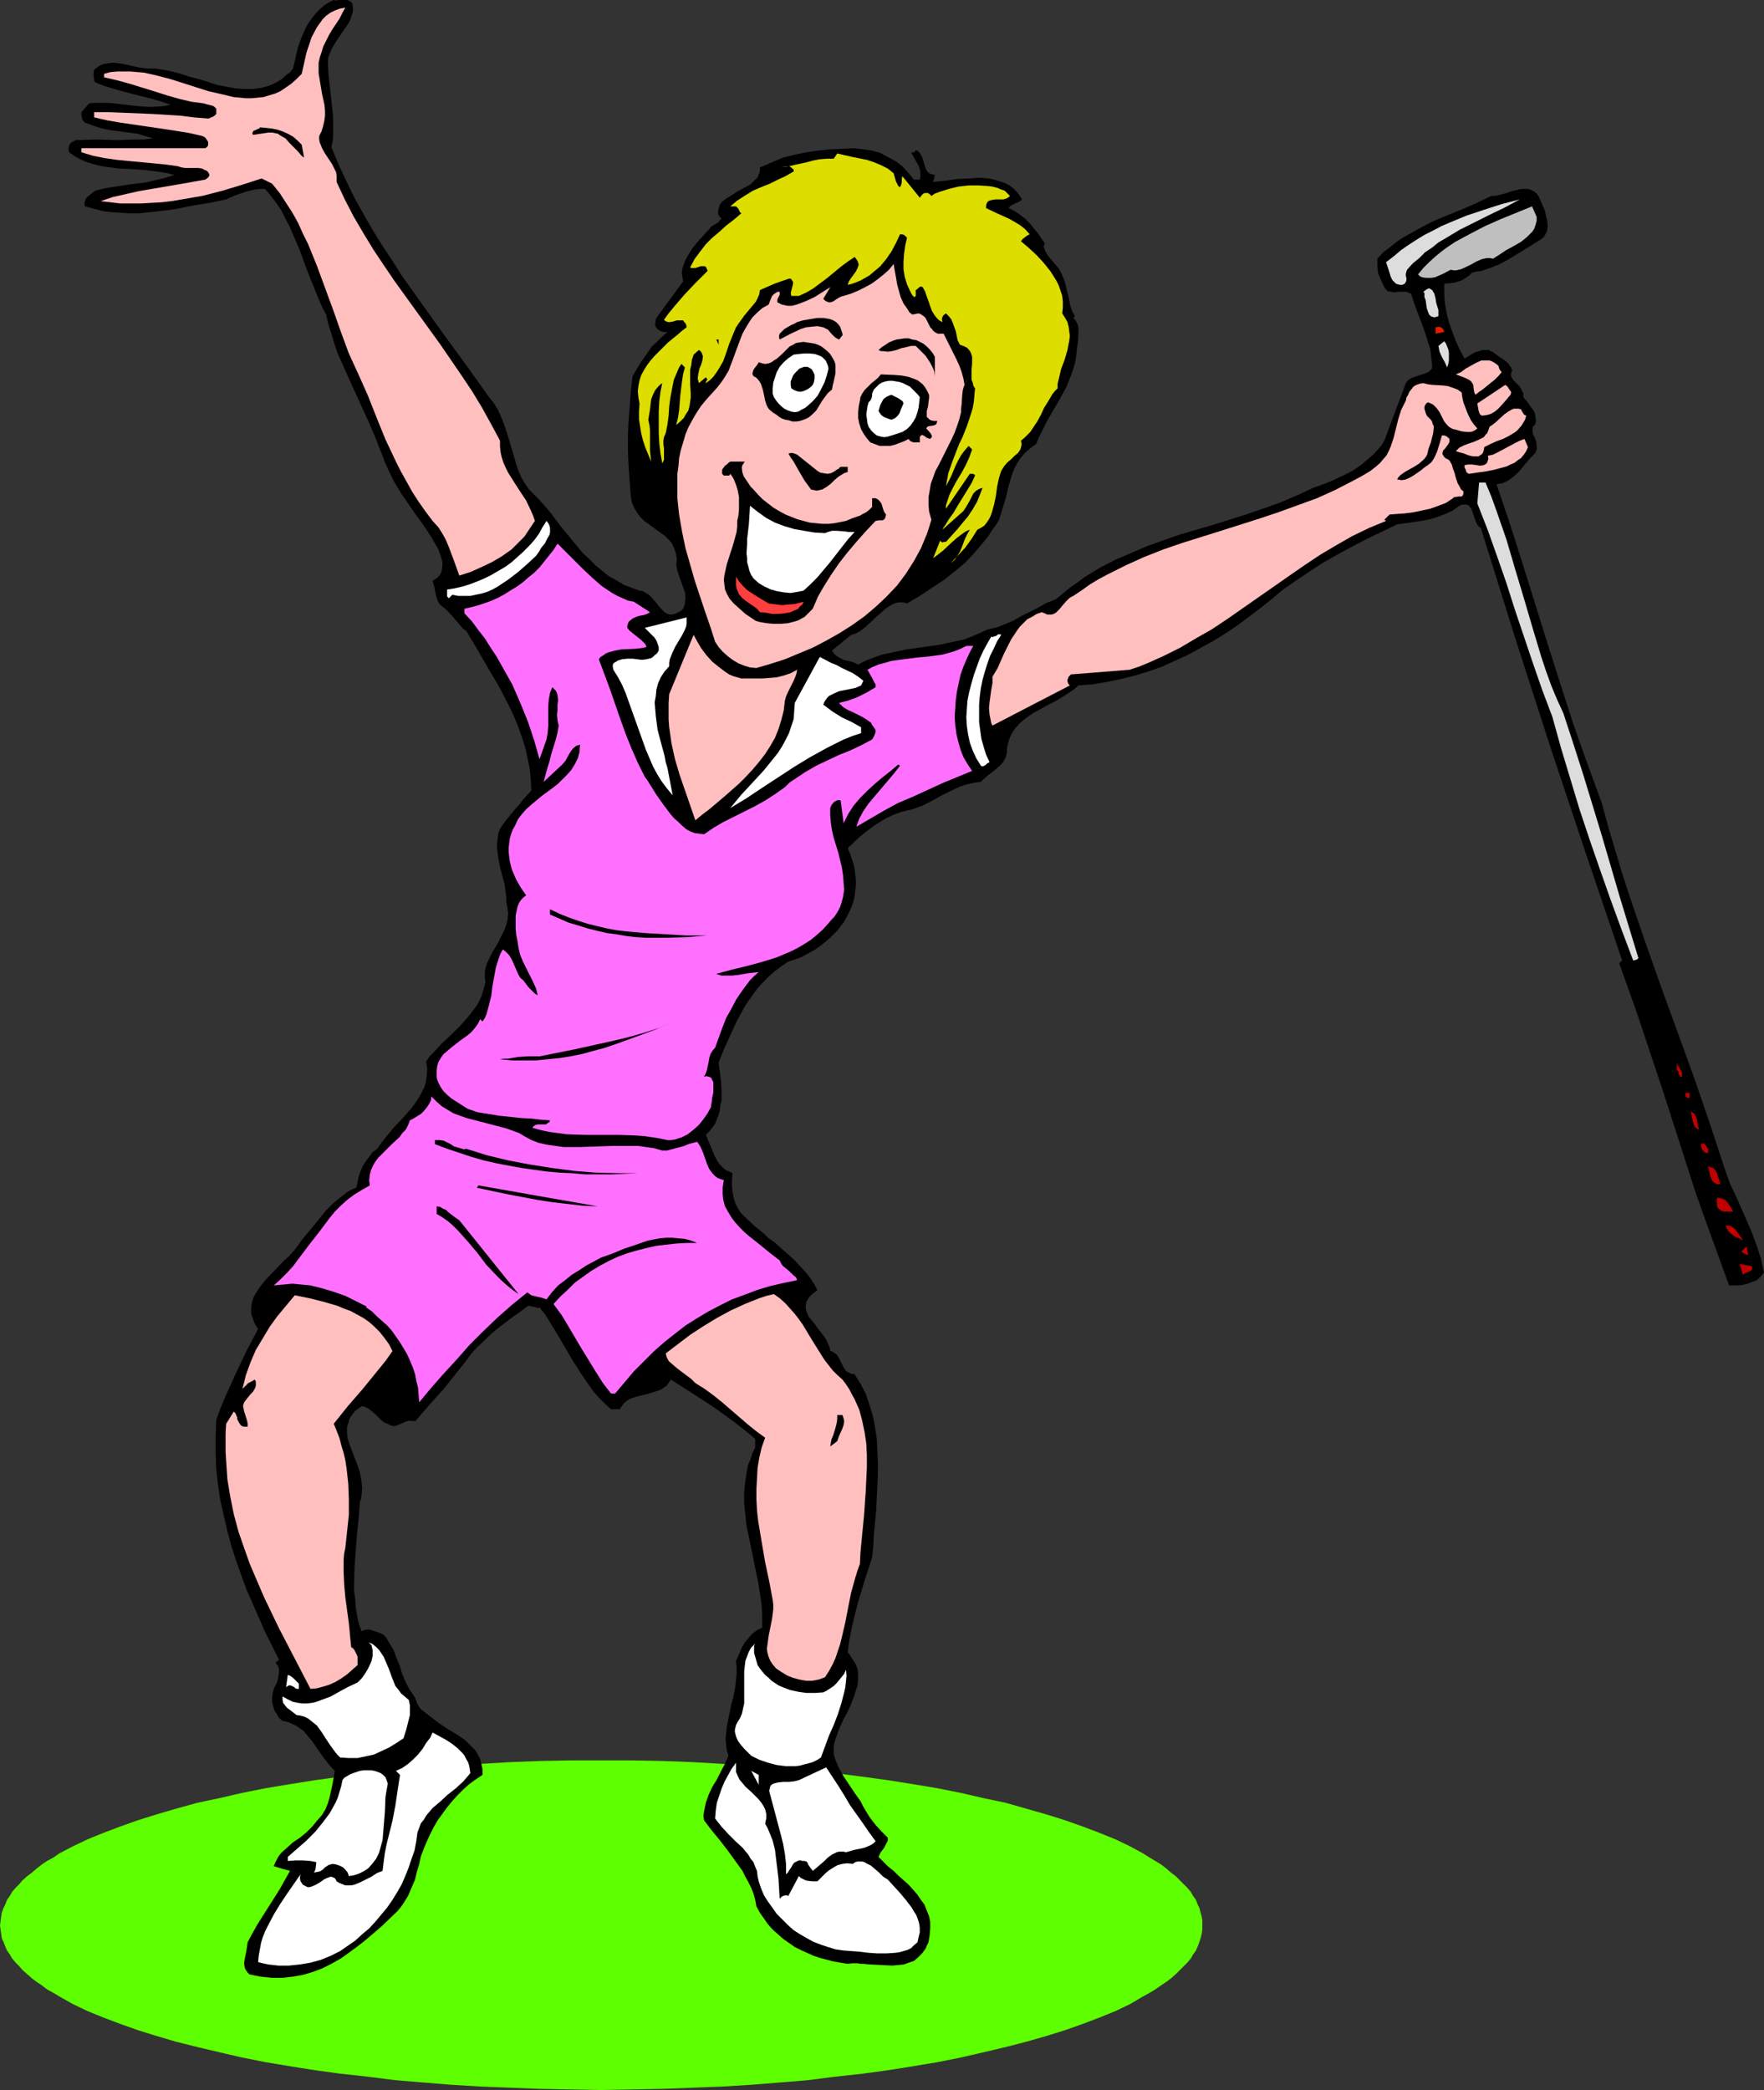
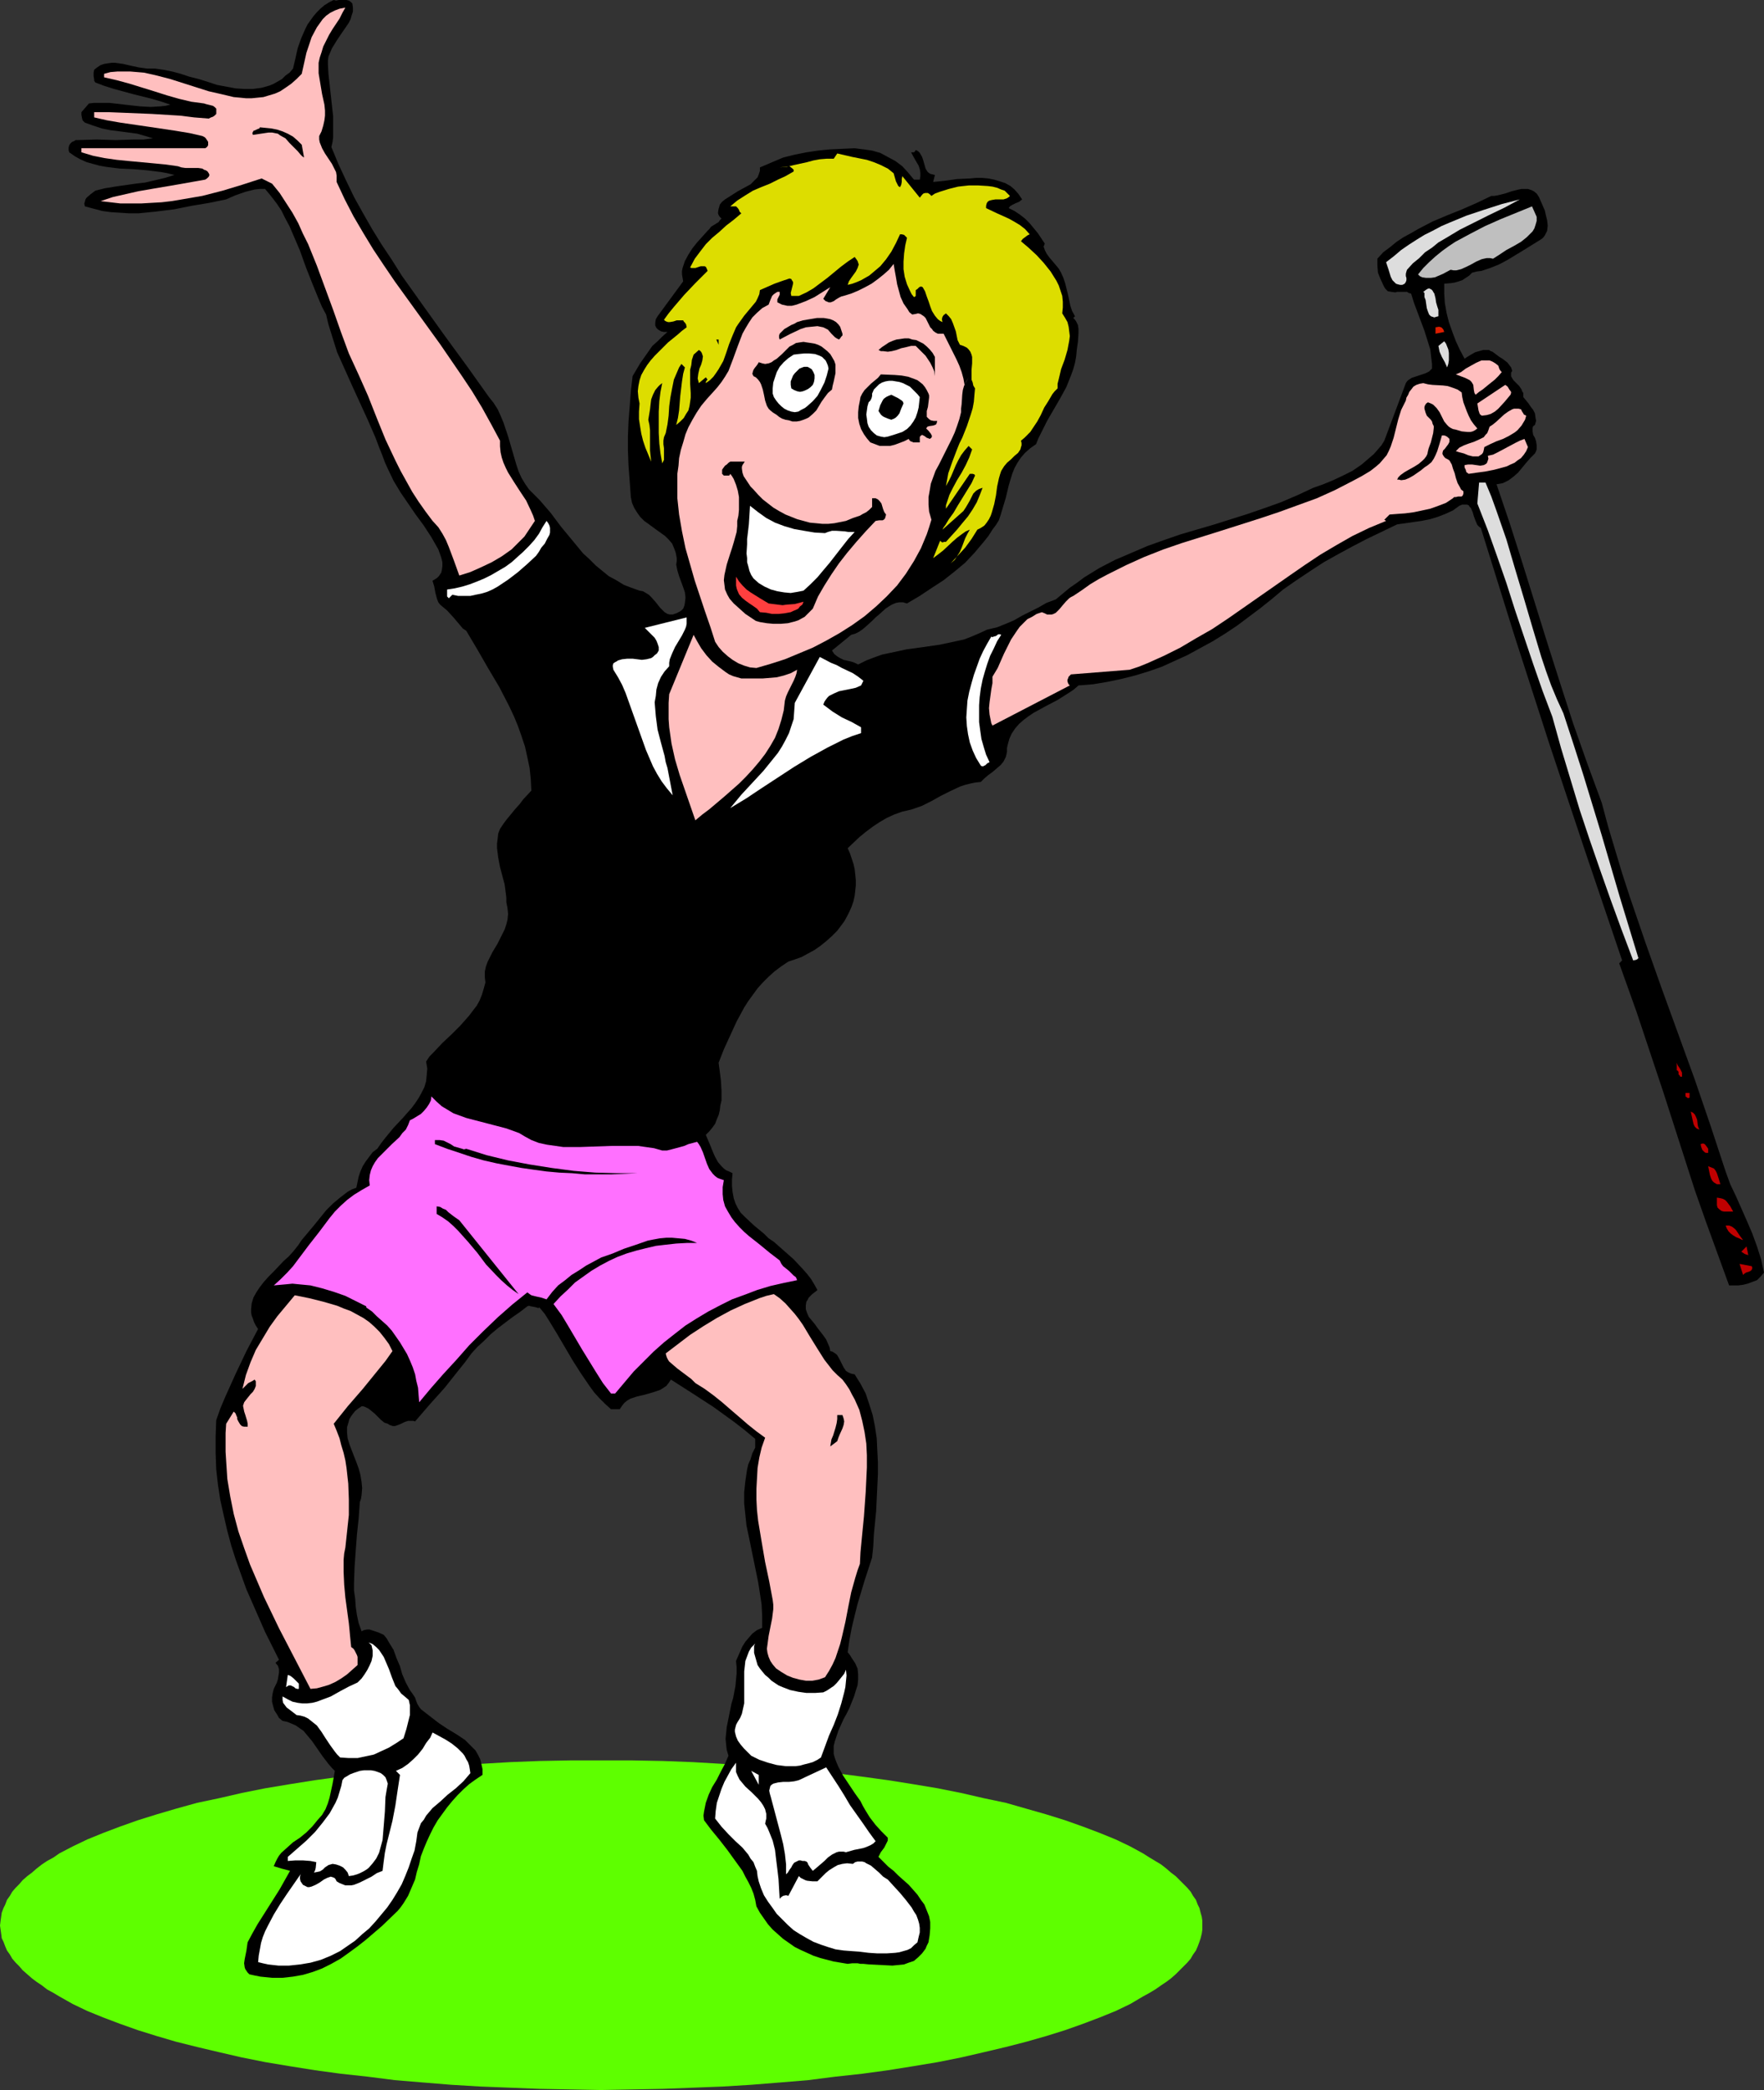
<svg xmlns="http://www.w3.org/2000/svg" xmlns:ns1="http://sodipodi.sourceforge.net/DTD/sodipodi-0.dtd" xmlns:ns2="http://www.inkscape.org/namespaces/inkscape" version="1.0" width="129.724mm" height="153.698mm" id="svg64" ns1:docname="Golfer 056.wmf">
  <rect width="100%" height="100%" fill="#333333" stroke="none" />
  <ns1:namedview id="namedview64" pagecolor="#ffffff" bordercolor="#000000" borderopacity="0.25" ns2:showpageshadow="2" ns2:pageopacity="0.0" ns2:pagecheckerboard="0" ns2:deskcolor="#d1d1d1" ns2:document-units="mm" />
  <defs id="defs1">
    <pattern id="WMFhbasepattern" patternUnits="userSpaceOnUse" width="6" height="6" x="0" y="0" />
  </defs>
  <path style="fill:#5eff00;fill-opacity:1;fill-rule:evenodd;stroke:none" d="m 167.094,580.908 8.565,-0.162 8.565,-0.162 8.403,-0.323 8.242,-0.323 7.918,-0.485 8.08,-0.646 7.757,-0.646 7.595,-0.97 7.434,-0.808 7.11,-0.97 7.11,-1.131 6.787,-1.131 6.464,-1.293 6.302,-1.454 6.141,-1.454 5.656,-1.454 5.656,-1.616 5.171,-1.616 5.01,-1.777 4.686,-1.777 4.363,-1.777 4.04,-1.939 3.555,-2.101 1.778,-0.97 1.616,-0.97 1.616,-1.131 1.454,-0.97 1.293,-0.97 1.293,-1.131 1.131,-1.131 1.131,-1.131 0.97,-0.97 0.97,-1.131 0.646,-1.131 0.808,-1.131 0.485,-1.131 0.485,-1.293 0.323,-0.97 0.323,-1.293 0.162,-1.131 v -1.131 -1.293 l -0.162,-1.131 -0.323,-1.131 -0.323,-1.293 -0.485,-0.97 -0.485,-1.293 -0.808,-1.131 -0.646,-1.131 -0.97,-1.131 -0.97,-0.97 -1.131,-1.131 -1.131,-1.131 -1.293,-0.97 -1.293,-1.131 -1.454,-1.131 -1.616,-0.97 -1.616,-0.97 -1.778,-1.131 -3.555,-1.939 -4.04,-1.939 -4.363,-1.777 -4.686,-1.777 -5.01,-1.777 -5.171,-1.616 -5.656,-1.616 -5.656,-1.616 -6.141,-1.293 -6.302,-1.454 -6.464,-1.293 -6.787,-1.131 -7.11,-1.131 -7.11,-0.97 -7.434,-0.97 -7.595,-0.808 -7.757,-0.646 -8.08,-0.646 -7.918,-0.485 -8.242,-0.485 -8.403,-0.323 -8.565,-0.162 h -8.565 -8.565 l -8.565,0.162 -8.242,0.323 -8.242,0.485 -8.08,0.485 -7.918,0.646 -7.757,0.646 -7.595,0.808 -7.434,0.97 -7.11,0.97 -7.11,1.131 -6.787,1.131 -6.464,1.293 -6.302,1.454 -6.141,1.293 -5.818,1.616 -5.494,1.616 -5.171,1.616 -5.01,1.777 -4.686,1.777 -4.363,1.777 -4.04,1.939 -3.717,1.939 -1.616,1.131 -1.778,0.97 -1.454,0.97 -1.454,1.131 -1.293,1.131 -1.293,0.97 -1.293,1.131 -0.97,1.131 -0.97,0.97 -0.97,1.131 -0.646,1.131 -0.808,1.131 -0.485,1.293 -0.485,0.97 -0.485,1.293 -0.162,1.131 L 0.162,533.886 0,535.178 l 0.162,1.131 0.162,1.131 0.162,1.293 0.485,0.97 0.485,1.293 0.485,1.131 0.808,1.131 0.646,1.131 0.97,1.131 0.97,0.97 0.97,1.131 1.293,1.131 1.293,1.131 1.293,0.97 1.454,0.97 1.454,1.131 1.778,0.97 1.616,0.97 3.717,2.101 4.04,1.939 4.363,1.777 4.686,1.777 5.01,1.777 5.171,1.616 5.494,1.616 5.818,1.454 6.141,1.454 6.302,1.454 6.464,1.293 6.787,1.131 7.11,1.131 7.11,0.97 7.434,0.808 7.595,0.97 7.757,0.646 7.918,0.646 8.08,0.485 8.242,0.323 8.242,0.323 8.565,0.162 z" id="path1" />
  <path style="fill:#000000;fill-opacity:1;fill-rule:evenodd;stroke:none" d="m 97.929,0.97 0.162,1.131 v 1.131 l -0.323,0.97 -0.323,1.131 -0.485,0.97 -0.646,0.97 -1.454,2.101 -1.293,1.939 -1.293,2.101 -0.485,1.131 -0.485,1.131 -0.162,1.131 v 1.131 l 0.162,2.747 0.323,2.909 0.646,5.817 0.323,2.909 v 2.909 2.909 l -0.162,1.293 -0.323,1.454 1.939,4.686 2.101,4.524 2.262,4.686 2.424,4.363 2.586,4.524 2.586,4.201 2.909,4.363 2.747,4.363 5.979,8.403 6.141,8.564 6.141,8.403 5.979,8.403 1.293,1.616 1.131,1.777 0.808,1.777 0.808,1.939 1.293,3.878 1.131,3.878 1.131,3.878 0.646,1.939 0.808,1.777 0.97,1.616 1.131,1.616 1.454,1.454 1.454,1.454 3.07,3.555 2.909,3.878 3.07,3.717 3.07,3.717 1.778,1.616 1.778,1.777 1.778,1.454 1.778,1.454 2.101,1.131 2.101,1.293 2.101,0.808 2.262,0.808 0.97,0.162 0.808,0.485 0.808,0.485 0.646,0.646 1.293,1.454 1.131,1.454 0.808,0.808 0.485,0.485 0.808,0.485 0.646,0.162 h 0.808 l 0.97,-0.323 0.97,-0.485 0.485,-0.323 0.485,-0.485 0.323,-0.808 0.162,-0.808 0.162,-1.454 -0.162,-1.454 -0.485,-1.454 -1.131,-3.07 -0.485,-1.616 -0.323,-1.616 0.162,-0.97 v -0.808 l -0.162,-0.808 -0.162,-0.808 -0.485,-1.293 -0.485,-1.131 -0.97,-1.131 -0.97,-0.97 -2.262,-1.616 -2.424,-1.777 -1.131,-0.808 -1.131,-1.131 -0.808,-1.131 -0.808,-1.293 -0.646,-1.454 -0.323,-1.616 -0.323,-4.524 -0.323,-4.201 -0.162,-4.201 v -4.04 l 0.162,-4.04 0.323,-4.04 0.323,-4.363 0.485,-4.201 2.101,-3.555 2.262,-3.232 1.131,-1.616 1.454,-1.293 1.293,-1.293 1.454,-1.293 h -0.97 l -0.808,-0.162 -0.808,-0.485 -0.485,-0.485 -0.323,-0.646 v -0.808 l 0.162,-0.97 0.485,-0.808 v 0 l 7.11,-9.695 -0.162,-0.97 -0.162,-0.97 V 75.3 l 0.162,-0.808 0.323,-0.97 0.323,-0.97 0.97,-1.777 1.131,-1.777 1.293,-1.616 1.454,-1.616 1.454,-1.616 0.485,-0.485 0.485,-0.646 2.101,-1.293 0.323,-0.485 0.485,-0.485 -0.485,-0.485 -0.323,-0.485 -0.162,-0.485 v -0.323 l 0.162,-0.97 0.162,-0.485 0.162,-0.646 0.646,-0.808 0.808,-0.646 1.778,-1.131 1.778,-1.131 1.778,-0.97 1.778,-0.97 0.646,-0.646 0.646,-0.646 0.646,-0.646 0.323,-0.808 0.323,-0.97 v -0.97 l 3.394,-1.454 3.07,-1.293 3.232,-0.808 3.232,-0.646 3.232,-0.485 3.232,-0.323 3.394,-0.162 3.555,-0.162 2.586,0.323 2.262,0.323 2.262,0.646 2.101,1.131 2.101,1.131 1.939,1.454 1.616,1.777 0.808,0.97 0.808,0.97 h 1.616 l 0.162,-0.97 v -0.97 l -0.162,-0.97 -0.323,-0.97 -1.131,-1.939 -0.97,-1.777 h 0.323 0.485 l 0.323,-0.323 0.162,-0.323 0.646,0.323 0.485,0.485 0.646,1.131 0.323,0.97 0.323,1.131 0.323,1.131 0.485,0.808 0.323,0.323 0.485,0.323 0.646,0.162 0.646,0.162 -0.485,1.939 1.616,-0.162 1.616,-0.162 3.394,-0.485 3.555,-0.162 1.778,-0.162 h 1.616 l 1.778,0.162 1.616,0.323 1.616,0.485 1.454,0.485 1.454,0.808 1.131,0.97 1.131,1.293 0.97,1.454 -0.808,0.646 -1.131,0.485 -0.97,0.485 -0.485,0.323 -0.323,0.485 1.616,0.808 1.454,0.97 1.454,1.131 1.293,1.293 2.262,2.747 1.939,2.909 -0.162,0.485 -0.162,0.323 0.162,0.485 0.162,0.485 0.485,0.97 0.808,1.131 1.778,2.101 0.808,0.97 0.646,1.131 0.646,1.454 0.485,1.454 0.808,3.232 0.646,3.07 0.485,1.454 0.808,1.454 v 0 l -0.485,0.485 0.485,0.485 0.323,0.485 0.485,0.97 0.162,1.131 v 1.131 l -0.162,2.424 -0.162,1.131 -0.162,1.131 -0.162,1.777 -0.323,1.777 -0.485,1.777 -0.646,1.777 -0.646,1.616 -0.646,1.616 -1.778,3.232 -1.778,3.07 -1.778,3.07 -1.616,3.232 -0.808,1.616 -0.646,1.616 -1.616,1.131 -1.454,1.293 -1.131,1.293 -0.97,1.454 -0.808,1.454 -0.646,1.616 -0.485,1.616 -0.485,1.616 -0.808,3.393 -0.97,3.232 -0.485,1.616 -0.485,1.454 -0.808,1.293 -0.97,1.293 -1.131,1.777 -1.293,1.616 -2.586,3.07 -2.586,2.747 -2.909,2.424 -3.07,2.424 -3.232,2.101 -3.394,2.262 -3.555,2.101 -1.131,-0.323 h -0.97 l -0.97,0.162 -1.131,0.485 -0.808,0.485 -0.97,0.646 -1.778,1.616 -0.97,0.808 -0.97,0.97 -1.778,1.616 -0.97,0.808 -0.97,0.646 -0.97,0.485 -1.131,0.323 -5.333,4.363 0.646,0.97 0.808,0.646 0.808,0.485 0.97,0.485 2.101,0.485 0.97,0.323 0.97,0.485 2.262,-1.131 2.101,-0.808 2.262,-0.808 2.262,-0.485 4.525,-0.97 4.686,-0.646 4.525,-0.646 4.525,-0.97 2.262,-0.485 2.101,-0.808 2.262,-0.97 2.101,-0.97 2.747,-0.646 2.424,-0.97 2.262,-0.97 2.262,-1.293 2.262,-1.131 2.262,-1.131 2.262,-1.293 2.586,-0.97 1.939,-1.616 1.939,-1.616 2.101,-1.454 1.939,-1.454 2.101,-1.293 2.101,-1.293 4.363,-2.262 4.525,-1.939 4.525,-1.939 4.525,-1.616 4.686,-1.616 9.373,-2.747 9.211,-2.909 4.686,-1.616 4.525,-1.616 4.525,-1.939 4.525,-2.101 2.747,-0.97 2.747,-1.131 2.747,-1.293 2.586,-1.293 2.586,-1.777 2.262,-1.939 1.131,-0.97 1.131,-1.293 0.97,-1.131 0.808,-1.293 5.979,-15.997 0.323,-0.485 0.323,-0.323 0.97,-0.646 0.97,-0.323 0.97,-0.323 1.939,-0.646 0.97,-0.485 0.808,-0.808 v -1.293 l -0.162,-1.293 -0.323,-2.747 -0.808,-2.585 -0.808,-2.585 -1.939,-5.171 -0.97,-2.585 -0.808,-2.585 -0.646,-0.162 -0.485,-0.323 h -1.131 -1.131 -0.485 l -0.485,0.162 -1.131,-0.162 -0.97,-0.162 -0.323,-0.323 -0.323,-0.323 -0.323,-0.485 -0.323,-0.646 -0.808,-1.777 -0.646,-1.616 -0.162,-1.939 v -1.939 l 1.616,-1.777 1.939,-1.454 1.778,-1.454 1.939,-1.293 2.101,-1.131 1.939,-1.131 4.04,-2.101 4.202,-1.777 4.04,-1.616 4.04,-1.777 4.04,-1.939 h 0.808 l 0.97,-0.162 1.939,-0.485 1.939,-0.646 1.939,-0.485 0.808,-0.162 h 0.97 0.808 l 0.97,0.323 0.646,0.323 0.808,0.646 0.646,0.97 0.485,1.131 1.131,2.585 0.323,1.454 0.323,1.293 0.162,1.454 -0.162,1.454 -0.323,0.646 -0.323,0.646 -0.485,0.646 -0.646,0.485 -4.686,2.909 -4.525,2.747 -2.424,1.293 -2.424,0.97 -2.424,0.808 -1.293,0.162 -1.293,0.323 -0.808,0.808 -0.97,0.646 -0.97,0.646 -0.97,0.323 -1.131,0.323 -0.97,0.162 -1.939,0.162 v 2.747 l 0.162,2.585 0.485,2.747 0.646,2.585 0.97,2.747 0.97,2.585 1.131,2.424 1.293,2.424 0.97,-0.646 0.808,-0.485 1.131,-0.646 1.131,-0.323 1.131,-0.323 h 0.97 0.646 l 0.485,0.323 0.485,0.162 0.646,0.485 0.646,0.485 0.646,0.485 0.808,0.485 0.646,0.485 0.808,0.646 0.485,0.646 0.485,0.646 0.323,0.97 -0.323,0.485 v 0.485 0.485 l 0.162,0.323 0.485,0.808 0.808,0.808 0.808,0.808 0.646,0.97 0.162,0.485 0.323,0.485 v 0.485 0.646 l 1.454,1.777 0.646,0.97 0.646,0.808 0.485,0.97 0.162,1.131 0.162,0.97 -0.323,1.131 -0.485,0.323 -0.162,0.485 v 0.485 0.485 l 0.162,0.97 0.485,0.808 0.323,0.97 0.162,1.131 v 0.485 0.646 l -0.162,0.485 -0.323,0.646 -1.293,1.293 -1.131,1.293 -2.262,2.747 -1.293,1.131 -1.293,0.97 -1.616,0.808 -0.808,0.162 -0.97,0.162 3.717,10.988 3.555,11.15 6.949,22.299 3.555,11.15 3.555,10.988 3.878,10.988 4.04,10.988 1.778,6.625 3.878,12.927 2.101,6.463 4.363,12.765 4.525,12.765 9.211,25.369 4.363,12.765 4.202,12.765 1.293,3.555 1.616,3.393 3.07,6.948 1.454,3.393 1.293,3.555 1.131,3.555 0.808,3.717 -0.97,1.131 -0.97,0.97 -1.293,0.485 -1.293,0.485 -1.293,0.323 -1.293,0.162 h -1.293 -1.293 l -3.232,-8.887 -3.232,-8.887 -3.07,-8.726 -5.818,-18.098 -2.909,-9.049 -5.979,-17.936 -1.454,-4.363 -1.616,-4.524 -3.232,-9.049 0.808,-0.808 -10.181,-30.055 -10.019,-30.055 -9.696,-30.055 -4.686,-15.028 -4.686,-15.028 -0.485,-0.323 -0.485,-0.485 -0.485,-1.131 -0.485,-1.293 -0.323,-1.131 -0.485,-1.131 -0.323,-0.323 -0.323,-0.485 -0.485,-0.162 h -0.646 -0.646 l -0.808,0.323 -1.778,1.293 -2.101,0.97 -2.101,0.808 -2.101,0.646 -2.424,0.485 -2.262,0.323 -4.525,0.646 -4.363,2.101 -4.04,1.939 -4.04,2.101 -3.878,2.101 -4.04,2.262 -3.717,2.424 -3.878,2.585 -3.717,2.585 -3.07,2.585 -3.232,2.585 -3.232,2.424 -3.232,2.424 -3.394,2.262 -3.394,2.101 -3.555,1.939 -3.555,1.939 -3.555,1.616 -3.555,1.616 -3.717,1.293 -3.717,1.131 -3.878,0.97 -3.878,0.808 -3.878,0.646 -4.04,0.323 -1.293,1.131 -1.454,0.97 -3.07,1.939 -3.394,1.777 -3.232,1.777 -1.454,0.97 -1.293,0.97 -1.293,1.131 -1.131,1.293 -0.97,1.454 -0.646,1.454 -0.485,1.777 -0.162,0.808 v 0.97 l -0.162,0.808 -0.162,0.646 -0.646,1.293 -0.808,0.97 -1.131,0.97 -1.131,0.97 -1.131,0.808 -1.131,0.97 -0.97,0.97 -1.616,0.162 -1.454,0.323 -1.293,0.323 -1.454,0.485 -2.747,1.293 -2.586,1.293 -2.586,1.454 -2.586,1.293 -2.747,0.97 -1.293,0.323 -1.454,0.323 -2.262,0.808 -2.101,0.97 -1.939,1.131 -1.939,1.293 -1.939,1.454 -1.778,1.454 -3.232,3.07 0.646,1.454 0.485,1.454 0.485,1.454 0.323,1.454 0.162,1.454 0.162,1.616 v 1.454 l -0.162,1.454 -0.162,1.454 -0.323,1.454 -0.485,1.454 -0.646,1.454 -0.646,1.293 -0.808,1.454 -0.97,1.293 -0.97,1.293 -1.454,1.454 -1.616,1.454 -1.616,1.293 -1.616,1.131 -1.778,0.97 -1.778,0.97 -1.778,0.646 -1.939,0.646 -1.939,1.293 -1.939,1.454 -1.616,1.454 -1.616,1.616 -1.454,1.616 -1.293,1.777 -1.293,1.777 -1.131,1.777 -2.101,3.878 -1.778,3.878 -1.778,3.878 -1.454,3.717 0.323,2.424 0.323,2.585 0.162,2.747 v 2.747 l -0.323,1.293 -0.162,1.454 -0.323,1.293 -0.485,1.131 -0.485,1.293 -0.808,1.131 -0.808,0.97 -0.97,0.97 1.293,3.07 0.646,1.616 0.646,1.454 0.808,1.454 0.97,1.131 0.646,0.646 0.646,0.485 0.808,0.323 0.97,0.485 -0.162,1.777 v 1.777 l 0.162,1.616 0.323,1.777 0.485,1.454 0.646,1.293 0.808,1.293 1.131,1.131 2.586,2.424 2.747,2.262 1.293,1.293 1.454,0.97 2.747,2.424 2.747,2.424 2.424,2.585 1.293,1.454 1.131,1.454 0.97,1.616 0.808,1.454 -0.808,0.646 -0.646,0.485 -0.485,0.485 -0.485,0.485 -0.323,0.646 -0.323,0.485 -0.162,0.97 v 1.131 l 0.323,0.97 0.485,1.131 0.808,0.97 0.808,0.97 0.808,1.131 1.616,2.101 0.808,1.131 0.485,1.131 0.485,1.131 0.162,0.97 0.646,0.162 0.485,0.323 0.485,0.323 0.323,0.323 0.646,1.131 1.131,2.262 0.646,0.97 0.485,0.323 0.646,0.323 0.485,0.162 0.808,0.162 1.616,2.585 1.454,2.747 0.97,2.909 0.97,3.07 0.646,3.232 0.485,3.232 0.162,3.393 0.162,3.232 v 3.393 l -0.162,3.393 -0.323,6.787 -0.646,6.625 -0.162,3.232 -0.323,3.07 -2.101,6.464 -1.939,6.463 -0.808,3.232 -0.808,3.393 -0.646,3.393 -0.485,3.393 0.646,0.808 0.485,0.808 0.97,1.454 0.646,1.454 0.162,1.616 v 1.454 l -0.162,1.616 -0.485,1.454 -0.485,1.616 -1.293,3.232 -0.808,1.616 -0.808,1.454 -1.454,3.232 -0.485,1.454 -0.485,1.454 -0.323,1.293 v 1.131 1.131 l 0.323,1.131 0.485,1.293 0.485,1.131 1.293,2.424 1.616,2.424 1.616,2.424 1.616,2.262 0.646,1.293 0.646,1.131 1.293,2.101 1.616,2.101 1.616,1.777 1.778,1.777 v 0.808 l -0.323,0.646 -0.323,0.646 -0.323,0.646 -0.97,1.293 -0.323,0.646 -0.323,0.646 2.747,2.747 1.454,1.131 1.293,1.293 2.909,2.585 1.293,1.454 1.131,1.293 0.97,1.454 0.97,1.293 0.646,1.616 0.646,1.616 0.323,1.616 v 1.777 l -0.162,1.939 -0.323,1.939 -0.485,0.97 -0.323,0.808 -0.485,0.646 -0.485,0.646 -1.131,1.131 -1.131,0.97 -1.454,0.485 -1.293,0.485 -1.616,0.162 -1.616,0.162 -3.232,-0.162 -3.232,-0.162 -1.616,-0.162 h -0.808 l -0.808,-0.162 h -1.454 l -1.293,0.162 -1.939,-0.323 -1.939,-0.323 -3.717,-0.97 -1.939,-0.646 -1.778,-0.808 -1.778,-0.808 -1.616,-0.808 -1.616,-1.131 -1.616,-1.131 -1.454,-1.293 -1.454,-1.293 -1.293,-1.454 -1.131,-1.616 -1.131,-1.616 -0.97,-1.777 -0.323,-1.777 -0.485,-1.777 -0.646,-1.616 -0.808,-1.616 -0.808,-1.454 -0.808,-1.616 -2.101,-2.909 -2.101,-2.909 -2.262,-2.909 -2.262,-2.747 -1.939,-2.585 -0.162,-1.293 0.162,-1.131 0.485,-2.424 0.808,-2.262 0.97,-2.101 1.293,-2.101 1.131,-2.262 1.131,-2.101 0.97,-2.262 -0.485,-1.616 -0.162,-1.454 -0.162,-1.616 0.162,-1.616 0.162,-1.616 0.323,-1.616 0.646,-3.232 0.323,-1.616 0.485,-1.616 0.646,-3.393 0.162,-1.777 0.162,-1.616 v -1.777 l -0.162,-1.777 1.131,-2.585 0.646,-1.454 0.808,-1.293 0.97,-1.131 0.97,-1.131 1.293,-0.97 1.454,-0.646 v -3.232 l -0.162,-3.232 -0.485,-3.232 -0.485,-3.07 -1.293,-6.302 -1.293,-6.302 -0.646,-3.07 -0.323,-3.07 -0.323,-3.07 v -3.07 l 0.323,-3.07 0.485,-3.232 0.323,-1.454 0.646,-1.454 0.485,-1.616 0.808,-1.616 v -2.424 l -2.909,-2.424 -2.909,-2.262 -2.909,-2.101 -2.909,-2.101 -5.979,-3.878 -5.818,-3.717 -0.646,0.97 -0.646,0.808 -0.97,0.646 -0.808,0.485 -0.97,0.323 -0.97,0.323 -2.262,0.646 -2.101,0.485 -0.97,0.323 -0.97,0.323 -0.808,0.485 -0.808,0.646 -0.646,0.808 -0.646,0.97 h -2.424 l -1.616,-1.454 -1.616,-1.616 -1.454,-1.616 -1.293,-1.777 -2.424,-3.555 -2.262,-3.555 -4.363,-7.433 -2.262,-3.717 -1.131,-1.777 -1.454,-1.777 -0.323,0.162 -0.485,-0.162 -0.646,-0.162 -0.97,-0.162 -0.485,-0.162 -0.485,0.162 -2.101,1.616 -2.101,1.454 -4.04,3.07 -1.939,1.616 -1.778,1.777 -1.939,1.777 -1.616,1.777 -1.778,2.424 -1.939,2.424 -3.717,4.686 -4.202,4.686 -4.04,4.686 -0.485,-0.162 h -0.485 -0.97 l -0.97,0.323 -0.97,0.485 -0.808,0.323 -0.97,0.323 h -0.485 l -0.485,-0.162 -0.485,-0.162 -0.485,-0.323 -0.97,-0.323 -0.97,-0.808 -0.808,-0.808 -0.808,-0.808 -0.97,-0.808 -0.808,-0.646 -0.97,-0.485 -0.485,-0.162 h -0.485 l -0.97,0.646 -0.808,0.646 -0.646,0.808 -0.485,0.646 -0.485,0.808 -0.162,0.646 -0.485,1.616 v 1.454 l 0.162,1.616 0.485,1.616 1.293,3.393 0.646,1.616 0.646,1.777 0.485,1.777 0.323,1.939 0.162,1.777 -0.162,1.939 -0.162,0.97 -0.323,0.97 -0.323,4.524 -0.485,4.524 -0.323,4.363 -0.323,4.524 -0.162,4.524 v 2.101 l 0.323,2.262 0.162,2.262 0.323,2.262 0.485,2.262 0.808,2.262 0.646,-0.323 0.808,-0.162 h 0.808 l 0.97,0.323 1.454,0.485 1.454,0.646 0.808,0.97 0.646,1.131 1.293,2.101 0.808,2.262 0.97,2.262 0.646,2.262 0.97,2.262 1.131,2.101 0.808,1.131 0.646,0.97 0.323,0.97 0.323,0.808 0.485,0.808 0.485,0.646 1.454,1.131 1.454,1.131 2.101,1.616 2.424,1.616 2.424,1.454 2.424,1.616 0.97,0.97 0.97,0.97 0.97,0.97 0.646,1.131 0.646,1.293 0.323,1.293 0.323,1.454 v 1.616 l -1.939,1.293 -1.778,1.293 -1.616,1.454 -1.616,1.616 -1.454,1.616 -1.454,1.777 -1.293,1.777 -1.293,1.777 -1.131,1.939 -0.97,1.939 -0.97,2.101 -0.808,1.939 -0.808,2.101 -0.485,2.262 -0.646,2.101 -0.485,2.101 -0.97,2.262 -0.97,2.262 -1.293,2.101 -0.808,1.131 -0.808,0.97 -4.363,4.201 -4.525,3.878 -2.262,1.777 -2.424,1.777 -2.262,1.616 -2.586,1.454 -2.586,1.293 -2.586,0.97 -2.747,0.808 -2.747,0.485 -2.909,0.323 h -2.909 l -1.616,-0.162 -1.616,-0.162 -1.616,-0.323 -1.454,-0.323 -0.485,-0.485 -0.323,-0.485 -0.323,-0.485 -0.162,-0.485 -0.162,-1.131 0.162,-1.131 0.485,-2.424 0.162,-1.131 0.162,-1.131 1.293,-2.424 1.454,-2.585 6.141,-9.695 1.454,-2.585 1.454,-2.585 -2.424,-0.646 -2.101,-0.646 0.485,-1.131 0.485,-0.97 0.485,-0.808 0.646,-0.808 1.616,-1.454 1.616,-1.454 1.939,-1.293 1.778,-1.454 1.616,-1.616 0.808,-0.97 0.646,-0.808 1.293,-1.454 0.97,-1.616 0.646,-1.616 0.485,-1.616 0.808,-3.717 0.323,-1.777 0.323,-1.939 -0.808,-0.808 -0.97,-1.131 -1.616,-2.101 -1.454,-2.101 -1.454,-2.101 -1.616,-1.939 -0.808,-0.97 -0.97,-0.646 -1.131,-0.808 -1.131,-0.485 -1.131,-0.485 -1.454,-0.323 -0.97,-0.808 -0.646,-1.131 -0.646,-0.97 -0.323,-1.131 -0.323,-1.293 v -1.131 l 0.162,-1.131 0.323,-1.293 0.808,-1.616 0.323,-0.97 0.162,-0.97 0.162,-0.97 v -0.97 l -0.323,-0.97 -0.323,-0.323 -0.323,-0.485 0.97,-0.808 -3.878,-7.756 -3.394,-7.756 -1.778,-4.04 -1.454,-4.04 -1.454,-4.04 -1.293,-4.04 -1.131,-4.201 -0.97,-4.201 -0.97,-4.363 -0.646,-4.201 -0.485,-4.363 -0.162,-4.524 v -4.524 l 0.162,-4.524 1.131,-3.232 1.293,-3.07 2.909,-6.464 3.07,-6.464 3.232,-6.14 -0.646,-0.97 -0.485,-0.97 -0.323,-0.97 -0.323,-0.808 -0.162,-0.808 v -0.97 l 0.162,-1.616 0.485,-1.616 0.808,-1.454 0.97,-1.454 1.131,-1.454 1.293,-1.454 1.454,-1.454 2.747,-2.909 1.454,-1.293 1.293,-1.454 1.293,-1.616 0.97,-1.454 3.394,-4.04 3.394,-4.201 1.939,-1.939 1.939,-1.616 2.101,-1.616 1.131,-0.646 1.293,-0.485 0.646,-3.07 0.485,-1.454 0.646,-1.454 0.808,-1.293 0.97,-1.293 0.97,-1.293 1.293,-0.97 1.131,-1.616 1.131,-1.454 2.262,-2.747 2.586,-2.747 1.131,-1.293 1.293,-1.454 0.97,-1.293 0.97,-1.454 0.808,-1.454 0.808,-1.616 0.485,-1.616 0.162,-1.616 0.162,-1.939 -0.323,-1.939 0.97,-1.454 1.131,-1.131 2.424,-2.585 2.586,-2.424 2.424,-2.424 2.424,-2.747 0.97,-1.293 1.131,-1.454 0.808,-1.454 0.646,-1.616 0.485,-1.616 0.485,-1.777 -0.162,-1.454 v -1.616 l 0.323,-1.454 0.485,-1.293 0.646,-1.293 0.646,-1.293 1.454,-2.424 1.293,-2.585 0.646,-1.293 0.485,-1.454 0.323,-1.293 0.162,-1.616 -0.162,-1.616 -0.323,-1.616 v -1.293 l -0.162,-1.293 -0.323,-2.424 -0.646,-2.424 -0.646,-2.424 -0.485,-2.585 -0.323,-2.585 v -1.293 l 0.162,-1.293 0.162,-1.454 0.485,-1.293 0.97,-1.454 0.97,-1.293 2.262,-2.747 1.293,-1.454 0.97,-1.293 2.262,-2.424 -0.162,-3.232 -0.323,-3.07 -0.646,-3.07 -0.646,-2.909 -0.97,-2.909 -0.97,-2.747 -1.131,-2.747 -1.293,-2.747 -2.747,-5.332 -3.07,-5.171 -3.07,-5.332 -3.07,-5.171 -0.97,-0.646 -0.808,-0.97 -1.778,-2.101 -1.778,-1.939 -0.97,-0.808 -0.97,-0.808 -0.485,-0.646 -0.323,-0.808 -0.485,-1.777 -0.323,-1.777 -0.485,-1.616 0.808,-0.485 0.485,-0.323 0.485,-0.485 0.323,-0.485 0.323,-0.485 0.162,-0.646 0.162,-1.131 v -1.131 l -0.323,-1.293 -0.808,-2.262 -1.939,-3.393 -2.101,-3.232 -2.262,-3.07 -2.101,-3.07 -2.101,-3.07 -1.939,-3.232 -1.616,-3.393 -0.808,-1.777 -0.646,-1.777 -0.97,-2.424 -0.97,-2.585 -2.101,-4.848 -4.363,-9.534 -2.101,-4.686 -2.101,-4.686 -1.616,-5.171 -0.808,-2.585 -0.646,-2.747 -1.131,-2.101 -0.97,-2.262 -1.778,-4.363 -1.778,-4.524 -1.616,-4.524 -1.939,-4.524 -0.97,-2.262 -1.131,-2.101 -1.131,-2.262 -1.293,-1.939 -1.616,-2.101 -1.616,-1.939 h -1.454 l -1.454,0.162 -1.293,0.323 -1.293,0.323 -2.747,0.97 -2.586,1.131 -4.686,0.97 -4.848,0.808 -4.848,0.97 -5.171,0.646 -4.848,0.485 H 35.875 l -2.424,-0.162 -2.586,-0.162 -2.424,-0.323 -2.424,-0.646 -2.424,-0.646 -0.162,-0.808 0.162,-0.485 0.162,-0.646 0.323,-0.485 1.131,-0.97 1.293,-0.97 2.586,-0.646 2.909,-0.485 5.656,-0.808 2.747,-0.323 2.747,-0.646 2.747,-0.646 2.586,-0.808 -1.939,-0.485 -1.778,-0.323 -3.878,-0.485 -3.878,-0.323 -3.717,-0.162 -3.878,-0.485 -1.778,-0.323 -1.778,-0.485 -1.778,-0.485 -1.778,-0.808 -1.454,-0.808 -1.616,-1.131 -0.162,-0.646 v -0.646 l 0.162,-0.646 0.323,-0.485 0.485,-0.485 0.485,-0.162 0.485,-0.323 h 0.646 l 5.171,-0.162 5.333,0.162 5.171,-0.162 h 2.586 l 2.586,-0.323 -2.101,-0.646 -2.262,-0.646 -4.848,-0.646 -2.586,-0.323 -2.424,-0.485 -2.424,-0.808 -2.262,-0.808 -0.323,-0.323 -0.323,-0.323 -0.162,-0.646 -0.162,-0.808 v -0.808 l 2.101,-2.424 1.454,-0.162 h 1.293 2.909 l 5.656,0.646 2.909,0.323 2.909,0.162 2.747,-0.162 1.454,-0.162 1.293,-0.323 -2.424,-0.808 -2.747,-0.808 -5.171,-1.293 -5.333,-1.454 -2.586,-0.808 -2.586,-0.97 -0.323,-0.485 v -0.323 l -0.162,-0.97 V 20.198 l 0.162,-0.808 0.808,-0.646 0.97,-0.646 0.97,-0.323 0.97,-0.162 1.131,-0.162 h 0.97 l 2.262,0.323 2.101,0.485 2.262,0.485 2.262,0.323 h 1.131 1.131 l 2.262,0.323 2.424,0.485 2.424,0.646 2.424,0.808 2.586,0.646 2.586,0.808 2.424,0.808 2.586,0.485 2.586,0.485 2.424,0.162 h 2.424 l 2.424,-0.323 1.131,-0.323 1.131,-0.323 1.131,-0.485 1.131,-0.646 1.131,-0.646 0.97,-0.97 1.131,-0.808 0.97,-1.131 0.646,-2.747 0.646,-2.909 0.97,-2.747 1.131,-2.585 0.646,-1.293 L 86.294,5.656 87.102,4.524 88.072,3.393 89.041,2.424 90.173,1.454 91.465,0.646 92.758,0 93.405,0.162 94.213,0 h 0.646 0.808 0.646 l 0.646,0.162 0.485,0.323 z" id="path2" />
  <path style="fill:#ffbfbf;fill-opacity:1;fill-rule:evenodd;stroke:none" d="m 95.99,2.101 -0.808,1.454 -0.808,1.616 -1.939,2.909 -0.97,1.616 -0.808,1.616 -0.808,1.616 -0.485,1.616 -0.485,1.454 -0.323,1.454 v 1.454 1.454 l 0.485,2.909 0.485,2.909 0.646,2.909 0.162,1.616 v 1.454 l -0.162,1.293 -0.323,1.454 -0.485,1.616 -0.646,1.293 v 0.97 l 0.162,0.808 0.646,1.616 0.808,1.454 0.97,1.454 0.97,1.454 0.808,1.616 0.323,0.646 0.162,0.97 v 0.808 0.97 l 2.262,4.848 2.424,4.686 2.747,4.686 2.747,4.524 2.909,4.363 3.07,4.524 6.302,8.726 6.302,8.726 5.979,8.726 2.909,4.363 2.747,4.524 2.586,4.686 2.424,4.524 v 1.616 l 0.162,1.616 0.323,1.454 0.485,1.454 0.646,1.454 0.646,1.293 1.616,2.585 1.778,2.747 1.616,2.424 1.293,2.747 0.646,1.454 0.485,1.454 -0.97,1.454 -0.97,1.454 -0.97,1.454 -1.131,1.131 -1.293,1.293 -1.131,1.131 -2.747,1.939 -2.747,1.616 -3.07,1.454 -2.909,1.293 -3.07,0.97 -1.454,-4.04 -1.454,-3.878 -0.808,-1.939 -0.97,-1.777 -1.131,-1.777 -1.616,-1.777 -1.939,-2.585 -1.939,-2.747 -1.778,-2.747 -1.616,-2.909 -1.616,-2.909 -1.454,-2.909 -2.747,-5.817 -2.424,-5.979 -2.424,-6.14 -2.586,-5.817 -2.747,-5.979 -2.262,-6.14 -2.101,-5.979 -2.262,-6.14 -2.262,-6.14 -2.424,-5.979 -1.454,-2.909 -1.293,-2.909 -1.616,-2.909 -1.778,-2.747 -1.778,-2.747 -2.101,-2.585 -2.909,-1.454 -5.494,1.777 -5.333,1.616 -5.656,1.454 -5.656,0.97 -2.909,0.485 -2.747,0.323 -2.909,0.162 -2.747,0.162 h -2.909 -2.909 l -2.747,-0.323 -2.747,-0.323 3.394,-1.131 3.555,-0.808 3.555,-0.808 3.717,-0.646 7.595,-1.293 7.272,-1.293 0.485,-0.323 0.485,-0.485 0.162,-0.323 v -0.323 l -0.162,-0.323 -0.323,-0.485 -0.485,-0.323 -0.485,-0.162 -0.485,-0.323 -1.131,-0.162 h -3.555 l -1.131,-0.162 -0.97,-0.323 -3.394,-0.485 -3.394,-0.323 -6.949,-0.646 -3.232,-0.323 -3.394,-0.485 -3.232,-0.646 -3.232,-0.97 v -1.131 h 34.421 l 0.485,-0.323 0.323,-0.485 v -0.485 -0.485 l -0.323,-0.485 -0.323,-0.485 -0.323,-0.323 -0.646,-0.323 -3.555,-0.808 -3.878,-0.646 -7.595,-1.131 -7.757,-1.131 -3.717,-0.646 -3.555,-0.808 v -1.454 h 4.04 l 4.04,0.162 7.918,0.323 7.918,0.485 3.878,0.485 4.04,0.323 0.646,-0.323 0.485,-0.162 0.485,-0.323 0.485,-0.485 v -0.485 -0.323 -0.646 l -0.485,-0.485 -0.485,-0.323 -1.293,-0.323 -0.646,-0.162 -0.485,-0.162 L 53.166,28.278 49.773,27.47 46.379,26.5 42.824,25.369 36.037,23.269 32.482,22.299 28.926,21.491 v -0.97 l 1.778,-0.485 1.939,-0.162 h 1.778 1.778 l 1.939,0.162 1.939,0.162 3.555,0.808 3.717,0.97 7.11,2.262 3.555,1.131 3.555,0.808 3.394,0.808 1.778,0.162 1.616,0.162 h 1.616 l 1.616,-0.162 1.616,-0.162 1.616,-0.485 1.616,-0.485 1.454,-0.646 1.454,-0.97 1.616,-1.131 1.454,-1.293 1.454,-1.454 0.646,-2.909 0.646,-2.909 0.97,-2.909 0.485,-1.454 L 88.072,7.595 88.88,6.464 89.688,5.332 90.657,4.363 91.789,3.555 93.081,2.909 94.374,2.424 Z" id="path3" />
  <path style="fill:#000000;fill-opacity:1;fill-rule:evenodd;stroke:none" d="m 83.87,40.235 0.646,3.555 -0.485,-0.323 -0.485,-0.485 -0.808,-0.97 -0.485,-0.485 L 81.608,40.882 80.477,39.751 79.346,38.458 77.891,37.65 77.245,37.165 76.437,37.004 75.629,36.842 h -0.97 l -4.363,0.646 -0.162,-0.485 0.162,-0.323 0.162,-0.323 0.485,-0.162 0.646,-0.323 0.485,-0.162 0.162,-0.323 1.616,0.162 1.616,0.162 1.616,0.323 1.454,0.485 1.454,0.646 1.454,0.808 1.293,1.131 z" id="path4" />
  <path style="fill:#dddd00;fill-opacity:1;fill-rule:evenodd;stroke:none" d="m 248.379,48.153 0.323,1.131 0.323,1.131 0.485,0.97 0.162,0.323 0.485,0.323 0.162,-0.323 0.162,-0.323 0.162,-0.808 v -0.808 l 0.162,-0.808 4.848,5.979 0.646,-0.808 0.323,-0.323 0.485,-0.162 h 0.485 0.323 l 0.485,0.323 0.485,0.485 0.97,-0.646 1.293,-0.485 2.586,-0.808 2.586,-0.646 2.909,-0.323 h 2.747 l 2.586,0.162 1.293,0.162 1.293,0.323 1.131,0.485 0.97,0.323 1.454,1.454 -0.323,0.323 -0.485,0.323 -0.97,0.323 h -1.131 -1.131 l -0.97,0.162 -0.646,0.162 -0.323,0.162 -0.323,0.323 -0.162,0.323 -0.162,0.646 v 0.646 l 3.07,1.454 3.232,1.454 1.454,0.808 1.616,0.97 1.454,1.131 1.293,1.454 -0.323,0.162 -0.323,0.162 -0.646,0.485 -0.646,0.485 -0.485,0.646 2.101,1.777 2.262,2.101 1.939,2.101 1.939,2.424 0.808,1.293 0.808,1.293 0.646,1.293 0.485,1.454 0.485,1.454 0.162,1.616 v 1.616 l -0.162,1.616 0.808,1.293 0.646,1.131 0.323,1.293 0.162,1.293 0.162,1.293 -0.162,1.293 -0.485,2.585 -0.808,2.747 -0.97,2.585 -0.646,2.747 -0.323,1.293 v 1.293 l -0.808,0.808 -0.646,0.808 -1.131,1.939 -1.131,1.777 -0.97,2.101 -0.97,1.777 -1.293,1.939 -0.646,0.97 -0.808,0.808 -0.808,0.808 -0.97,0.808 0.162,0.646 v 0.646 l -0.162,0.485 -0.162,0.646 -0.646,0.97 -0.97,0.808 -0.97,0.97 -1.131,0.97 -0.808,0.97 -0.808,1.293 -0.323,0.97 -0.323,1.131 -0.485,2.262 -0.323,2.424 -0.485,2.424 -0.646,2.262 -0.323,0.97 -0.485,0.97 -0.646,0.97 -0.646,0.808 -0.97,0.646 -0.97,0.485 -0.808,1.293 -0.808,1.293 -1.778,2.424 -1.939,2.101 -2.101,2.262 1.131,-0.97 0.646,-0.97 0.808,-1.293 0.485,-1.131 0.97,-2.585 0.646,-1.293 0.646,-1.131 -1.131,0.485 -1.131,0.808 -1.293,0.97 -1.293,1.131 -2.586,2.424 -1.454,1.131 -1.293,0.97 1.939,-4.848 0.323,0.323 0.323,0.162 0.485,-0.162 h 0.485 l 1.454,-1.616 1.616,-1.777 1.454,-1.777 1.616,-1.939 1.293,-1.939 1.131,-1.939 0.808,-1.939 0.808,-2.101 -0.485,0.162 -0.485,0.162 -0.808,0.485 -0.808,0.808 -0.485,0.97 -0.485,0.97 -0.646,1.131 -0.485,0.808 -0.646,0.97 -5.818,5.171 0.323,-0.646 0.485,-0.646 0.97,-1.616 1.293,-1.777 1.131,-1.939 2.586,-4.201 1.293,-2.101 0.97,-2.101 -0.162,-0.323 -0.485,-0.162 h -0.808 l -6.626,9.695 v -0.97 l 0.323,-0.97 0.646,-1.939 0.97,-1.939 1.131,-2.101 1.293,-2.101 1.131,-2.101 0.97,-2.101 0.808,-2.262 -0.97,-0.97 -1.131,1.293 -0.97,1.293 -0.808,1.454 -0.646,1.293 -1.293,3.07 -0.646,1.293 -0.808,1.454 0.323,-1.777 0.323,-1.777 1.131,-3.232 1.293,-3.393 0.646,-1.616 0.808,-1.616 1.293,-3.232 1.131,-3.393 0.485,-1.616 0.323,-1.777 0.162,-1.939 0.162,-1.777 -0.485,-0.808 -0.162,-0.808 -0.323,-0.808 v -0.97 -1.777 l 0.162,-1.777 v -1.777 l -0.162,-0.646 -0.323,-0.808 -0.485,-0.646 -0.485,-0.485 -0.97,-0.485 -0.97,-0.323 -0.646,-1.293 -0.485,-2.424 -0.808,-2.262 -0.485,-1.131 -0.646,-0.808 -0.808,-0.808 -0.646,0.485 -0.323,0.485 -0.162,0.646 0.162,0.808 -0.646,-0.323 -0.646,-0.485 -0.808,-0.97 -0.808,-1.293 -0.485,-1.293 -0.485,-1.454 -0.485,-1.293 -0.485,-1.454 -0.646,-1.131 -0.323,-0.162 h -0.323 l -0.323,0.162 -0.485,0.485 -0.485,0.323 v 0.485 0.485 0.646 l -0.162,0.162 -0.323,0.162 -0.646,-0.808 -0.485,-0.97 -0.808,-1.777 -0.646,-2.101 -0.323,-2.101 v -2.101 l 0.162,-2.262 0.323,-2.262 0.485,-2.101 -0.485,-0.485 -0.323,-0.323 -0.646,-0.162 h -0.162 -0.323 l -1.131,2.424 -1.293,2.424 -1.454,2.101 -1.616,1.939 -2.101,1.777 -0.97,0.808 -1.131,0.646 -1.131,0.646 -1.131,0.485 -1.293,0.485 -1.293,0.323 0.323,-0.97 0.646,-0.97 1.293,-1.777 0.485,-0.97 0.162,-0.485 0.162,-0.485 -0.162,-0.485 -0.162,-0.485 -0.323,-0.485 -0.485,-0.646 -1.939,1.293 -1.939,1.454 -3.717,3.07 -1.939,1.454 -1.939,1.454 -1.939,1.131 -2.101,0.97 h -2.101 l -0.162,-0.808 0.162,-0.646 0.162,-0.646 0.162,-0.646 0.162,-0.646 v -0.485 l -0.323,-0.485 -0.162,-0.323 -0.485,-0.162 -1.939,0.646 -2.262,0.808 -4.04,1.777 -0.162,1.131 -0.485,1.131 -0.485,0.97 -0.808,0.97 -0.808,0.97 -1.616,1.939 -0.808,1.131 -0.808,1.131 -0.646,0.97 -0.97,2.262 -0.97,2.424 -0.808,2.424 -0.808,2.262 -1.293,2.262 -0.646,0.97 -0.808,1.131 -0.97,0.97 -1.131,0.808 v -0.323 l 0.162,-0.323 0.323,-0.323 -0.485,-0.646 -1.939,1.616 -0.162,-0.646 -0.162,-0.646 0.162,-1.293 0.323,-1.454 0.485,-1.131 0.323,-1.131 0.162,-1.131 -0.162,-0.485 -0.162,-0.485 -0.323,-0.485 -0.485,-0.323 -1.454,1.293 -0.485,1.454 -0.162,1.454 -0.323,1.293 v 1.293 2.585 l 0.162,2.585 v 1.293 l -0.162,1.131 -0.162,1.131 -0.323,1.293 -0.646,0.97 -0.646,1.131 -0.97,0.97 -1.131,0.97 0.485,-1.939 0.323,-2.101 0.323,-4.04 0.485,-4.04 0.323,-2.101 0.485,-1.777 -0.97,-0.97 -0.646,0.97 -0.485,1.131 -0.97,2.262 -0.485,2.424 -0.485,2.585 -0.323,2.424 -0.162,2.585 -0.323,2.424 -0.485,2.424 -0.485,1.131 -0.162,0.97 v 0.97 l 0.162,1.131 v 2.101 1.131 l -0.485,0.97 -0.485,-2.747 -0.323,-2.747 -0.162,-2.909 v -3.07 -2.909 l 0.162,-2.909 0.323,-2.585 0.485,-2.424 -0.646,0.485 -0.485,0.485 -0.808,0.97 -0.646,1.293 -0.485,1.293 -0.162,1.293 -0.162,1.454 -0.485,2.909 0.323,1.454 0.162,1.454 v 2.909 2.747 l 0.162,1.616 0.162,1.454 -0.808,-1.939 -0.808,-1.939 -0.646,-1.939 -0.485,-1.939 -0.323,-1.939 -0.323,-2.101 v -2.101 l 0.162,-2.262 -0.323,-1.616 -0.162,-1.777 0.162,-1.454 0.323,-1.616 0.485,-1.454 0.808,-1.454 0.808,-1.293 0.97,-1.293 1.131,-1.293 1.293,-1.293 2.424,-2.424 2.586,-2.101 1.293,-1.131 1.293,-0.97 -0.162,-0.808 -0.323,-0.485 -0.323,-0.323 -0.162,-0.323 h -0.485 -0.323 -0.97 l -0.97,0.323 -0.97,0.162 h -0.485 l -0.485,-0.162 -0.323,-0.162 -0.323,-0.323 1.293,-1.777 1.454,-1.777 2.909,-3.393 3.07,-3.232 1.616,-1.616 1.778,-1.777 -0.162,-0.485 -0.162,-0.323 -0.162,-0.323 -0.323,-0.162 h -0.485 -0.646 l -1.454,0.485 h -0.646 -0.485 l -0.323,-0.162 1.293,-2.424 1.454,-1.939 1.616,-2.101 1.778,-1.777 1.939,-1.616 1.939,-1.777 2.101,-1.616 2.101,-1.777 -0.485,-0.485 -0.162,-0.485 -0.323,-0.485 -0.485,-0.485 h -1.616 l 1.939,-1.616 2.262,-1.454 2.101,-1.293 2.262,-0.97 2.424,-0.97 2.262,-1.131 2.101,-0.97 2.262,-1.293 v -0.485 l -0.323,-0.323 -0.808,-0.646 -2.747,0.323 1.939,-0.162 1.939,-0.485 3.717,-0.808 1.778,-0.485 1.778,-0.323 1.939,-0.162 h 1.939 l 0.97,-1.454 4.202,0.97 4.04,0.808 1.939,0.646 1.939,0.808 1.939,0.97 0.808,0.646 z" id="path5" />
  <path style="fill:#dddddd;fill-opacity:1;fill-rule:evenodd;stroke:none" d="m 422.422,55.425 -4.202,2.262 -4.04,1.939 -4.202,2.101 -4.202,2.101 -4.04,2.424 -1.939,1.131 -1.778,1.454 -1.939,1.293 -1.616,1.616 -1.778,1.454 -1.616,1.777 -0.162,0.485 -0.162,0.646 v 0.646 l 0.162,0.485 v 0.646 l -0.162,0.485 -0.323,0.485 -0.323,0.162 -0.323,0.162 h -0.646 l -0.646,-0.162 -0.485,-0.162 -0.323,-0.323 -0.646,-0.646 -0.485,-0.97 -0.646,-2.101 -0.323,-0.97 -0.323,-0.97 2.101,-1.616 2.101,-1.777 2.101,-1.454 2.262,-1.454 2.101,-1.293 2.262,-1.131 2.424,-1.293 2.262,-0.97 4.686,-1.939 4.848,-1.616 5.01,-1.616 z" id="path6" />
  <path style="fill:#bfbfbf;fill-opacity:1;fill-rule:evenodd;stroke:none" d="m 427.108,60.272 v 1.131 l -0.323,1.131 -0.323,0.97 -0.485,0.808 -0.808,0.808 -0.808,0.808 -1.616,1.293 -1.939,1.131 -2.101,1.131 -1.939,1.293 -1.778,1.131 -0.808,-0.162 h -0.97 l -0.808,0.162 -0.646,0.162 -1.454,0.646 -1.454,0.808 -1.293,0.646 -1.454,0.646 -0.646,0.162 -0.646,0.162 h -0.808 l -0.808,-0.162 -2.101,1.131 -1.131,0.485 -1.131,0.485 -1.131,0.162 h -1.293 l -1.131,-0.162 -0.646,-0.323 -0.485,-0.485 1.454,-1.777 1.616,-1.616 1.778,-1.616 1.778,-1.454 1.778,-1.293 1.939,-1.293 4.202,-2.262 4.04,-2.101 4.363,-1.939 4.363,-1.777 4.363,-1.777 z" id="path7" />
  <path style="fill:#ffbfbf;fill-opacity:1;fill-rule:evenodd;stroke:none" d="m 253.55,87.419 0.97,-0.162 0.646,-0.162 0.646,0.162 0.485,0.323 0.485,0.323 0.485,0.485 1.293,2.585 0.485,0.485 0.323,0.485 0.646,0.485 0.646,0.323 h 0.808 0.808 l 1.778,3.555 1.778,3.555 0.808,1.777 0.646,1.777 0.485,1.777 0.323,1.777 1.131,-2.101 -0.646,1.131 -0.646,1.293 -0.323,1.131 -0.162,1.293 -0.162,2.585 -0.162,1.293 v 0.97 l -0.485,1.939 -0.646,1.939 -0.646,1.777 -0.808,1.777 -1.778,3.555 -1.778,3.555 -0.97,1.777 -0.646,1.777 -0.646,1.777 -0.323,1.939 -0.323,1.777 v 2.101 l 0.162,1.939 0.646,2.262 -0.646,2.101 -0.646,1.939 -0.808,1.939 -0.808,1.939 -0.97,1.777 -0.97,1.777 -1.131,1.777 -1.131,1.777 -2.424,3.232 -2.909,3.07 -2.909,2.747 -3.232,2.747 -3.394,2.424 -3.555,2.262 -3.717,2.101 -3.717,1.939 -3.878,1.616 -3.878,1.616 -4.04,1.293 -3.878,1.131 -1.778,-0.162 -1.616,-0.485 -1.616,-0.646 -1.616,-0.97 -1.293,-0.97 -1.454,-1.293 -1.131,-1.293 -0.97,-1.454 -1.293,-4.04 -1.454,-4.201 -1.454,-4.363 -1.454,-4.363 -1.293,-4.524 -1.293,-4.524 -0.97,-4.686 -0.808,-4.686 -0.485,-4.524 v -2.262 -2.262 -2.262 l 0.323,-2.262 0.162,-2.101 0.485,-2.262 0.646,-2.101 0.646,-2.262 0.808,-1.939 1.131,-2.101 1.131,-1.939 1.293,-1.939 1.616,-1.939 1.616,-1.777 1.293,-1.454 1.131,-1.454 0.97,-1.454 0.97,-1.616 1.293,-3.393 1.293,-3.555 1.293,-3.393 0.808,-1.454 0.97,-1.616 0.97,-1.454 1.293,-1.293 1.454,-1.293 1.778,-0.97 0.485,-1.293 0.485,-1.131 0.485,-0.485 0.485,-0.323 0.485,-0.323 h 0.646 v 0.485 0.323 l -0.323,0.646 -0.323,0.646 v 0.323 0.485 l 0.646,0.323 0.646,0.323 1.454,0.323 h 1.293 l 1.293,-0.323 1.293,-0.485 1.293,-0.485 2.424,-1.131 4.363,-2.747 -1.939,3.232 0.323,0.323 0.323,0.323 0.485,0.162 0.323,0.162 h 0.646 l 0.808,-0.323 0.646,-0.485 0.808,-0.485 0.646,-0.323 0.646,-0.162 2.101,-0.646 1.939,-0.808 1.939,-0.97 1.778,-0.97 1.778,-1.293 1.616,-1.293 1.454,-1.293 1.293,-1.616 0.323,1.939 0.323,1.777 0.323,1.939 0.485,1.777 0.485,1.777 0.808,1.777 1.131,1.616 0.485,0.808 z" id="path8" />
  <path style="fill:#dddddd;fill-opacity:1;fill-rule:evenodd;stroke:none" d="m 399.798,86.126 v 1.777 0 l -0.646,0.162 -0.485,0.162 -0.485,-0.162 -0.485,-0.162 -0.162,-0.162 -0.323,-0.323 -0.323,-0.808 -0.323,-0.97 -0.162,-1.131 -0.162,-1.131 -0.323,-0.808 v -0.646 -0.485 l -0.323,-0.323 0.646,-0.485 0.485,-0.323 0.485,-0.162 0.323,0.162 0.323,0.162 0.323,0.323 0.162,0.323 0.323,0.485 0.323,1.293 0.162,1.131 0.323,1.131 0.162,0.485 z" id="path9" />
  <path style="fill:#000000;fill-opacity:1;fill-rule:evenodd;stroke:none" d="m 234.158,92.751 v 0.485 l -0.323,0.323 -0.323,0.485 -0.323,0.323 -0.646,-0.323 -0.485,-0.323 -0.97,-0.97 -0.97,-1.131 -0.646,-0.323 -0.646,-0.323 -1.616,-0.323 -1.616,0.162 -1.616,0.162 -1.454,0.485 -3.07,1.454 -2.747,1.454 -0.162,-0.485 v -0.323 -0.323 l 0.162,-0.485 0.646,-0.646 0.646,-0.646 1.939,-1.131 0.808,-0.323 0.808,-0.485 1.616,-0.485 1.939,-0.323 1.939,-0.323 h 1.939 l 0.97,0.162 0.808,0.162 0.808,0.323 0.808,0.485 0.646,0.646 0.485,0.646 0.323,0.97 z" id="path10" />
  <path style="fill:#dd1e00;fill-opacity:1;fill-rule:evenodd;stroke:none" d="m 401.414,92.267 -2.424,0.485 v -1.777 l 0.97,-0.162 0.646,0.162 0.323,0.323 0.162,0.162 0.162,0.323 z" id="path11" />
  <path style="fill:#000000;fill-opacity:1;fill-rule:evenodd;stroke:none" d="m 259.853,99.215 v 5.332 l -0.162,-1.293 -0.485,-1.131 -0.646,-1.293 -0.646,-0.97 -0.646,-0.97 -0.97,-0.97 -1.778,-1.777 h -1.293 l -1.293,0.323 -1.454,0.323 -1.293,0.485 -1.293,0.323 -1.131,0.162 -1.293,-0.162 h -0.646 l -0.646,-0.323 0.97,-0.808 0.97,-0.646 0.97,-0.646 1.131,-0.485 0.97,-0.323 1.131,-0.162 1.131,-0.162 h 1.131 l 0.97,0.323 1.131,0.162 0.97,0.485 0.97,0.485 0.97,0.808 0.808,0.808 0.808,0.97 z" id="path12" />
  <path style="fill:#000000;fill-opacity:1;fill-rule:evenodd;stroke:none" d="m 199.737,95.821 -0.646,-1.454 h 0.646 z" id="path13" />
  <path style="fill:#dddddd;fill-opacity:1;fill-rule:evenodd;stroke:none" d="m 402.222,102.123 -0.646,-1.454 -0.808,-1.454 -0.646,-1.454 -0.162,-0.808 -0.162,-0.808 1.616,-1.293 0.485,0.646 0.323,0.808 0.323,0.808 0.162,0.97 v 1.131 0.97 l -0.162,0.97 z" id="path14" />
  <path style="fill:#000000;fill-opacity:1;fill-rule:evenodd;stroke:none" d="m 231.249,99.215 0.646,1.131 0.323,0.97 v 1.131 1.293 l -0.485,2.262 -0.323,1.293 -0.162,0.97 -1.131,0.97 -0.97,1.293 -0.808,1.131 -1.454,2.424 -0.97,0.97 -1.131,0.97 -0.646,0.323 -0.808,0.323 -0.97,0.323 -0.97,0.162 h -1.131 l -0.97,-0.323 -0.97,-0.162 -0.97,-0.323 -0.808,-0.485 -0.808,-0.646 -0.808,-0.485 -0.808,-0.646 -0.485,-0.485 -0.485,-0.808 -0.485,-1.454 -0.323,-1.616 -0.323,-1.454 -0.485,-1.454 -0.323,-0.646 -0.485,-0.646 -0.646,-0.646 -0.646,-0.323 -0.323,-0.646 0.162,-0.646 0.162,-0.485 0.323,-0.485 0.646,-0.808 0.323,-0.485 0.162,-0.323 0.97,0.323 0.808,0.162 0.97,-0.162 0.808,-0.323 0.646,-0.485 0.808,-0.485 1.454,-1.293 1.454,-1.454 0.646,-0.646 0.97,-0.485 0.808,-0.485 0.97,-0.162 1.131,-0.162 0.97,0.162 1.131,0.162 0.97,0.162 0.97,0.323 0.97,0.485 0.808,0.646 0.808,0.646 0.808,0.808 z" id="path15" />
  <path style="fill:#ffffff;fill-opacity:1;fill-rule:evenodd;stroke:none" d="m 230.28,102.447 -0.485,1.939 -0.646,1.939 -0.97,1.939 -0.97,1.777 -1.293,1.454 -1.616,1.454 -0.646,0.485 -0.97,0.485 -0.808,0.485 -0.97,0.162 -0.97,-0.162 -0.97,-0.323 -0.97,-0.485 -0.808,-0.646 -0.808,-0.808 -0.646,-0.808 -0.646,-0.97 -0.323,-0.97 v -1.454 l 0.162,-1.616 0.485,-1.454 0.485,-1.454 0.808,-1.454 1.131,-1.293 1.293,-1.131 1.454,-0.97 1.293,-0.162 1.616,-0.162 h 1.454 l 1.616,0.162 1.293,0.485 0.646,0.323 0.485,0.485 0.485,0.485 0.323,0.646 0.323,0.808 z" id="path16" />
  <path style="fill:#ffbfbf;fill-opacity:1;fill-rule:evenodd;stroke:none" d="m 417.412,103.416 -0.97,1.131 -0.97,0.97 -1.616,1.293 -1.778,1.454 -0.97,0.646 -0.97,0.808 -0.323,-0.485 -0.162,-0.808 -0.162,-1.454 -0.485,-0.808 -0.485,-0.485 -0.646,-0.323 -0.646,-0.323 -2.586,-0.97 1.454,-0.646 1.293,-0.97 1.454,-0.808 1.454,-0.808 1.454,-0.646 h 0.646 0.808 0.808 l 0.808,0.323 0.808,0.485 0.808,0.646 0.323,0.97 0.323,0.485 z" id="path17" />
  <path style="fill:#000000;fill-opacity:1;fill-rule:evenodd;stroke:none" d="m 225.917,106.971 -0.646,0.646 -0.646,0.485 -0.646,0.323 -0.808,0.323 -0.808,0.162 -0.808,-0.162 -0.808,-0.323 -0.808,-0.485 -0.162,-0.97 v -0.97 l 0.323,-0.808 0.323,-0.808 0.485,-0.646 0.646,-0.646 0.646,-0.646 0.808,-0.323 0.485,-0.162 h 0.485 0.485 l 0.323,0.162 0.808,0.485 0.485,0.808 0.323,0.808 v 0.97 l -0.162,0.97 z" id="path18" />
  <path style="fill:#000000;fill-opacity:1;fill-rule:evenodd;stroke:none" d="m 258.075,109.395 0.162,0.485 v 0.646 l -0.162,1.293 -0.162,1.293 -0.323,1.131 v 0.646 0.485 0.485 l 0.323,0.323 0.323,0.323 0.485,0.323 0.808,0.162 h 0.97 l -0.162,0.646 -0.162,0.323 -0.323,0.162 -0.485,0.162 -1.131,0.162 -0.485,0.162 -0.323,0.485 0.646,0.646 0.646,0.808 0.162,0.323 0.162,0.323 -0.162,0.485 -0.485,0.323 -0.323,-0.162 -0.485,-0.162 -0.646,-0.485 -0.323,-0.162 -0.323,-0.162 -0.485,0.323 -0.162,0.323 v 1.454 h -1.778 l -0.323,-0.162 -0.485,-0.162 -0.323,-0.323 -0.162,-0.323 -1.293,0.646 -1.293,0.485 -1.293,0.485 -1.293,0.323 h -1.454 -1.454 l -1.293,-0.485 -1.293,-0.485 -0.97,-1.131 -0.808,-1.131 -0.808,-1.454 -0.485,-1.454 -0.323,-1.616 v -1.616 l 0.162,-1.616 0.323,-1.616 0.162,-0.97 0.485,-0.97 0.646,-0.97 0.808,-0.808 0.97,-0.97 0.97,-0.808 0.97,-0.808 0.808,-0.97 3.878,0.162 1.939,0.162 1.778,0.323 1.778,0.646 0.808,0.323 0.646,0.485 0.808,0.646 0.646,0.808 0.485,0.808 z" id="path19" />
  <path style="fill:#ffffff;fill-opacity:1;fill-rule:evenodd;stroke:none" d="m 255.651,110.364 -0.323,2.909 -0.323,1.293 -0.485,1.454 -0.646,1.131 -0.808,1.131 -0.97,0.97 -1.293,0.808 -0.97,0.323 -0.97,0.323 -2.101,0.646 -0.97,0.162 -0.97,-0.162 -1.131,-0.323 -0.808,-0.646 -0.808,-0.808 -0.646,-0.97 -0.323,-0.97 -0.162,-1.293 -0.162,-1.131 0.162,-1.131 0.162,-1.131 0.323,-1.131 0.485,-0.485 0.323,-0.646 0.162,-0.646 v -0.646 l 0.485,-1.131 0.808,-0.808 0.646,-0.646 0.808,-0.485 0.97,-0.323 0.97,-0.162 h 0.97 l 0.97,0.162 0.97,0.162 0.97,0.323 0.97,0.485 0.97,0.485 0.808,0.808 0.646,0.646 0.646,0.646 z" id="path20" />
  <path style="fill:#ffbfbf;fill-opacity:1;fill-rule:evenodd;stroke:none" d="m 406.262,109.072 0.162,1.293 0.323,1.454 0.485,1.293 0.485,1.293 0.485,1.131 0.646,1.293 0.808,1.131 0.97,1.131 -0.646,0.485 -0.646,0.323 -0.646,0.162 h -0.808 l -1.616,-0.162 -1.616,-0.485 -0.808,-0.162 -0.646,-0.323 -0.485,-0.323 -0.485,-0.485 -0.808,-0.97 -1.293,-2.585 -0.808,-1.131 -0.97,-0.97 -0.646,-0.323 -0.808,-0.323 -0.485,0.323 -0.323,0.485 -0.162,0.485 v 0.485 l 0.323,1.131 0.323,0.808 0.646,0.646 0.485,0.485 0.323,0.485 0.162,0.646 0.323,0.646 v 0.485 l -0.162,1.454 -0.323,1.293 -0.323,1.293 -0.485,1.293 -0.162,0.485 -0.162,0.646 -0.162,0.808 -0.323,0.646 -0.485,0.646 -0.485,0.485 -1.131,0.97 -1.293,0.808 -1.454,0.808 -1.131,0.646 -1.131,0.808 -0.646,0.646 -0.323,0.646 h 0.485 l 0.646,0.162 1.131,-0.162 1.131,-0.485 1.131,-0.646 2.101,-1.454 0.97,-0.808 0.97,-0.646 0.97,-0.808 0.646,-0.97 0.485,-0.97 0.485,-1.131 0.646,-2.101 0.646,-2.262 h 0.323 0.323 l 0.485,0.162 0.485,0.323 0.485,0.485 v 0.323 0.485 l -0.323,0.646 -0.97,1.293 -0.485,0.485 -0.162,0.646 v 0.323 l 0.162,0.323 0.323,0.485 0.323,0.323 0.646,0.323 0.485,0.323 0.646,1.131 0.323,1.131 0.485,1.293 0.323,1.293 0.485,1.454 0.646,1.131 0.323,0.646 0.646,0.485 v 0.323 0.323 l -0.162,0.485 -0.323,0.323 h -0.485 -0.485 l -0.646,0.162 h -0.485 l -0.323,0.323 -1.939,1.293 -2.101,0.808 -2.262,0.808 -2.262,0.485 -2.262,0.485 -2.424,0.323 -2.262,0.162 -2.101,0.162 -1.454,1.454 0.485,0.323 -4.686,1.939 -4.686,2.262 -4.525,2.585 -4.363,2.585 -4.363,2.909 -4.202,2.909 -8.565,5.979 -8.565,5.979 -4.363,2.909 -4.525,2.585 -4.363,2.585 -4.525,2.262 -4.686,2.101 -2.424,0.97 -2.424,0.808 -16.322,1.293 -0.323,0.323 -0.323,0.323 -0.162,0.485 -0.162,0.323 v 0.485 l 0.162,0.485 0.162,0.323 0.323,0.323 -21.493,11.15 -0.323,-0.646 -0.162,-0.808 -0.323,-1.616 -0.162,-1.777 0.162,-1.616 0.485,-3.555 0.323,-1.777 v -1.777 l 1.454,-2.424 1.131,-2.585 0.646,-1.454 0.646,-1.293 1.293,-2.585 1.616,-2.424 0.808,-1.131 0.97,-0.97 1.131,-1.131 1.293,-0.646 1.293,-0.808 1.454,-0.485 0.808,0.323 0.646,0.323 h 0.808 0.485 l 0.485,-0.162 0.646,-0.323 0.97,-0.97 0.808,-0.97 0.97,-1.131 0.97,-0.97 0.485,-0.323 0.646,-0.323 2.424,-1.616 2.262,-1.616 2.424,-1.454 2.424,-1.293 5.171,-2.585 5.01,-2.262 5.333,-2.101 5.171,-1.777 10.827,-3.393 10.666,-3.393 5.333,-1.777 5.333,-1.939 5.333,-1.939 5.01,-2.262 5.01,-2.585 2.424,-1.293 2.424,-1.454 1.454,-1.131 1.131,-0.97 0.97,-1.131 0.97,-1.131 0.646,-1.293 0.485,-1.131 0.808,-2.424 0.646,-2.585 0.646,-2.585 0.808,-2.585 0.646,-1.293 0.646,-1.293 0.162,-0.808 0.485,-0.808 0.323,-0.808 0.646,-0.808 0.485,-0.646 0.808,-0.485 0.97,-0.323 0.97,-0.162 1.293,0.323 1.293,0.162 2.909,0.162 1.293,0.162 1.454,0.485 1.293,0.485 z" id="path21" />
  <path style="fill:#ffbfbf;fill-opacity:1;fill-rule:evenodd;stroke:none" d="m 419.836,109.718 -1.616,1.939 -1.778,1.939 -0.97,0.808 -1.131,0.646 -1.131,0.323 -1.293,0.162 -0.323,-0.162 -0.323,-0.323 -0.162,-0.485 -0.162,-0.485 -0.162,-0.97 -0.162,-0.97 7.757,-5.171 0.646,0.485 0.485,0.808 0.485,0.646 v 0.323 z" id="path22" />
  <path style="fill:#000000;fill-opacity:1;fill-rule:evenodd;stroke:none" d="m 251.126,112.142 -0.646,1.454 -0.485,1.293 -0.485,0.646 -0.485,0.485 -0.485,0.323 -0.808,0.323 -0.97,-0.323 -1.131,-0.485 -0.485,-0.323 -0.323,-0.323 -0.323,-0.485 -0.323,-0.485 0.485,-1.616 0.323,-0.646 0.323,-0.646 0.323,-0.485 0.646,-0.485 0.646,-0.323 0.808,-0.323 1.939,0.97 0.97,0.646 0.323,0.323 z" id="path23" />
  <path style="fill:#ffbfbf;fill-opacity:1;fill-rule:evenodd;stroke:none" d="m 424.2,115.535 -0.323,1.131 -0.485,0.808 -0.485,0.808 -1.131,1.293 -0.808,0.646 -1.616,0.97 -1.616,0.808 -1.778,0.646 -1.778,0.808 -1.616,0.808 -0.162,0.808 -0.162,0.646 -0.323,0.485 -0.485,0.323 -0.485,0.323 h -0.485 -0.485 -0.646 l -1.293,-0.323 -1.131,-0.485 -1.293,-0.323 -0.97,-0.323 0.485,-0.485 0.485,-0.485 1.293,-0.646 1.293,-0.485 1.454,-0.485 1.454,-0.646 0.646,-0.323 0.646,-0.323 0.485,-0.646 0.485,-0.485 0.323,-0.808 0.323,-0.97 0.97,-0.646 0.97,-0.808 2.101,-1.939 1.131,-0.808 1.131,-0.646 0.485,-0.162 h 0.646 0.646 l 0.646,0.162 0.323,0.646 0.323,0.485 0.162,0.323 z" id="path24" />
  <path style="fill:#ffbfbf;fill-opacity:1;fill-rule:evenodd;stroke:none" d="m 424.684,124.261 -0.485,1.131 -0.646,0.97 -0.808,0.97 -0.97,0.646 -0.808,0.646 -1.131,0.485 -0.97,0.485 -1.131,0.323 -2.424,0.646 -2.424,0.485 -2.424,0.323 -2.262,0.323 -0.646,-0.485 -0.162,-0.646 -0.323,-0.646 v -0.646 l 0.97,-0.162 h 1.131 l 1.131,0.162 1.131,0.162 0.97,-0.162 0.323,-0.162 0.485,-0.323 0.162,-0.323 0.162,-0.485 0.162,-0.485 -0.162,-0.808 1.454,-0.323 1.293,-0.646 4.848,-2.585 1.293,-0.646 1.293,-0.485 z" id="path25" />
-   <path style="fill:#000000;fill-opacity:1;fill-rule:evenodd;stroke:none" d="m 233.189,130.24 0.162,-0.323 0.323,-0.162 h 0.646 1.293 v 0 1.454 l -0.646,0.162 -0.646,0.323 -1.293,0.808 -1.131,0.97 -0.97,0.97 -1.293,0.97 -1.131,0.646 -0.808,0.162 -0.646,0.162 -0.808,-0.162 -0.808,-0.162 -1.778,-2.424 -1.616,-2.747 -1.454,-2.585 -0.808,-1.131 -0.646,-1.131 0.97,-0.162 0.646,0.162 0.808,0.323 0.808,0.646 1.616,1.293 1.616,1.293 0.808,0.646 0.808,0.646 0.808,0.485 0.97,0.162 0.97,0.162 0.97,-0.162 0.97,-0.485 0.646,-0.485 z" id="path26" />
  <path style="fill:#000000;fill-opacity:1;fill-rule:evenodd;stroke:none" d="m 207.009,128.301 -0.323,0.485 -0.323,0.485 -0.162,0.485 v 0.485 l 0.162,1.131 0.323,0.97 0.646,0.97 0.646,0.97 0.646,0.97 0.808,0.808 1.293,1.454 1.293,1.293 1.454,1.131 1.454,1.131 1.616,0.97 1.778,0.97 1.616,0.646 1.616,0.646 1.778,0.485 1.778,0.485 1.778,0.162 1.616,0.162 h 1.778 l 1.616,-0.162 1.616,-0.323 1.616,-0.323 1.939,-0.808 0.97,-0.323 0.97,-0.323 0.808,-0.485 0.97,-0.485 0.808,-0.646 0.808,-0.808 v -2.424 h 0.485 0.485 l 0.646,0.323 0.485,0.485 0.485,0.646 0.485,1.616 0.323,0.808 0.485,0.646 -0.162,0.646 -0.162,0.485 -0.323,0.323 -0.323,0.162 h -0.97 l -0.97,0.162 -2.747,2.909 -2.586,2.909 -2.586,3.07 -2.262,2.909 -2.101,3.07 -1.939,3.07 -1.778,3.07 -1.454,3.393 -0.808,0.808 -0.646,0.646 -0.808,0.808 -1.778,0.97 -0.97,0.323 -1.939,0.485 -1.939,0.162 h -2.101 l -1.778,-0.162 -1.939,-0.323 -1.131,-0.323 -0.97,-0.646 -1.939,-1.293 -1.616,-1.454 -1.616,-1.454 -1.131,-1.293 -0.646,-1.131 -0.646,-1.454 -0.162,-1.293 -0.162,-1.293 0.162,-1.454 0.323,-1.454 0.323,-1.454 0.97,-3.07 0.485,-1.454 0.485,-1.616 0.808,-2.909 0.162,-1.616 v -1.454 l 0.323,-1.454 0.162,-1.616 v -1.777 -1.777 l -0.323,-1.777 -0.485,-1.616 -0.646,-1.616 -0.485,-0.808 -0.485,-0.646 -0.162,0.323 -0.162,0.162 h -0.485 -0.97 l -0.485,-0.485 v -0.646 -0.485 l 0.323,-0.485 0.485,-0.646 0.485,-0.323 0.485,-0.485 0.485,-0.323 z" id="path27" />
  <path style="fill:#ffffff;fill-opacity:1;fill-rule:evenodd;stroke:none" d="m 178.245,129.755 0.323,1.454 z" id="path28" />
  <path style="fill:#dddddd;fill-opacity:1;fill-rule:evenodd;stroke:none" d="m 412.888,134.118 1.616,3.878 1.454,4.04 2.747,7.918 2.424,8.241 2.424,8.079 2.424,8.241 2.424,8.079 1.293,3.878 1.454,4.04 1.616,3.878 1.778,3.878 2.747,8.403 2.747,8.564 5.171,16.967 5.01,17.128 5.171,16.967 -0.323,0.323 -0.323,0.162 -0.808,0.162 -3.232,-8.564 -3.07,-8.403 -2.909,-8.241 -2.909,-8.403 -2.747,-8.241 -2.586,-8.564 -2.586,-8.564 -2.424,-8.726 -2.747,-7.271 -2.586,-7.433 -5.01,-14.866 -2.424,-7.595 -2.586,-7.433 -2.586,-7.271 -2.909,-7.433 0.485,-5.817 z" id="path29" />
  <path style="fill:#ffffff;fill-opacity:1;fill-rule:evenodd;stroke:none" d="m 229.31,148.176 0.808,-0.323 1.131,-0.323 h 1.131 l 2.424,0.162 0.97,0.162 h 0.97 0.808 l -1.778,1.939 -1.778,2.262 -3.394,4.363 -1.778,2.101 -1.616,1.939 -1.939,1.939 -1.939,1.777 -1.616,0.323 -1.939,0.323 -1.778,-0.162 -1.939,-0.323 -1.778,-0.485 -1.778,-0.808 -1.616,-0.97 -1.454,-1.293 -0.646,-0.97 -0.485,-1.131 -0.323,-1.293 -0.323,-1.131 v -1.131 l -0.162,-1.293 0.162,-2.585 v -1.454 l 0.162,-1.293 0.323,-2.747 0.162,-2.585 0.162,-2.585 2.262,1.777 2.262,1.616 2.424,1.293 2.586,0.97 2.747,0.808 2.747,0.485 2.909,0.485 z" id="path30" />
  <path style="fill:#ffffff;fill-opacity:1;fill-rule:evenodd;stroke:none" d="m 148.995,154.478 -2.424,2.262 -2.586,2.262 -2.747,2.101 -1.454,0.97 -1.454,0.97 -1.454,0.808 -1.454,0.646 -1.616,0.485 -1.616,0.323 -1.454,0.323 h -1.616 -1.778 l -1.616,-0.323 -0.97,0.97 -0.162,-0.162 -0.323,-0.323 v -0.485 -0.808 -0.646 l 2.101,-0.323 2.101,-0.485 2.101,-0.646 2.101,-0.808 1.939,-0.808 1.939,-0.97 1.939,-1.131 1.939,-1.131 1.778,-1.293 1.616,-1.454 1.616,-1.454 1.616,-1.616 1.454,-1.616 1.293,-1.777 0.97,-1.777 1.131,-1.777 0.485,0.646 0.323,0.646 0.162,0.646 v 0.646 0.646 l -0.162,0.646 -0.646,1.131 -0.646,1.293 -0.97,1.131 -0.646,1.131 z" id="path31" />
-   <path style="fill:#ff70ff;fill-opacity:1;fill-rule:evenodd;stroke:none" d="m 176.144,167.243 4.525,2.909 -0.808,0.485 -0.97,0.323 -0.97,0.162 -1.131,0.323 -0.97,0.485 -0.808,0.646 -0.323,0.323 -0.162,0.485 -0.162,0.485 v 0.646 l 0.646,0.808 0.808,0.646 1.616,1.293 0.646,0.485 0.646,0.646 0.646,0.646 0.323,0.808 -1.616,0.323 -1.616,0.162 -3.717,0.162 -1.778,0.323 -1.778,0.485 -0.808,0.323 -0.646,0.485 -0.808,0.485 -0.485,0.646 3.07,8.241 2.909,8.403 1.454,4.04 1.616,4.04 1.778,4.04 1.939,3.878 0.808,1.131 0.808,1.293 0.808,1.293 0.808,1.293 1.939,2.747 1.939,2.585 1.131,1.293 1.131,0.97 0.97,0.97 1.131,0.97 1.131,0.646 1.293,0.485 1.293,0.162 1.293,0.162 2.586,-1.777 2.747,-1.616 2.909,-1.454 2.909,-1.454 2.909,-1.454 2.909,-1.616 2.747,-1.777 2.747,-1.939 1.293,-1.293 1.454,-0.97 2.909,-1.939 3.07,-1.777 3.07,-1.454 3.07,-1.454 1.616,-0.646 1.616,-0.646 3.07,-1.454 3.07,-1.616 0.485,-0.808 0.323,-0.808 0.162,-0.485 v -0.485 l -0.162,-0.323 -0.323,-0.485 -0.485,-0.646 -0.323,-0.646 -1.131,-0.808 -1.293,-0.808 -1.293,-0.646 -1.293,-0.646 -1.454,-0.646 -1.293,-0.808 -1.131,-1.131 2.586,-0.646 2.586,-0.97 2.586,-1.293 2.424,-1.454 v -0.808 l -0.323,-0.485 -0.646,-1.293 -0.646,-1.131 -0.646,-1.131 1.454,-0.808 1.616,-0.646 1.778,-0.485 1.616,-0.485 3.555,-0.485 3.717,-0.485 3.555,-0.323 3.555,-0.485 1.778,-0.485 1.616,-0.485 1.616,-0.646 1.616,-0.808 h 1.939 l -0.97,1.777 -0.97,2.101 -0.808,1.939 -0.808,2.262 -0.485,2.262 -0.485,2.262 -0.323,2.424 -0.162,2.262 -0.162,2.424 0.162,2.262 0.323,2.424 0.485,2.101 0.646,2.262 0.808,2.101 1.131,1.939 1.293,1.939 -8.242,3.393 -8.08,3.717 -4.202,1.777 -3.878,2.101 -3.878,2.262 -3.878,2.262 0.323,-0.97 0.485,-1.293 1.131,-2.101 1.454,-2.101 1.778,-2.101 1.778,-2.101 1.778,-2.101 1.778,-2.101 1.616,-2.101 -0.485,-0.323 -2.101,1.777 -2.262,1.777 -2.101,1.777 -2.101,1.939 -2.101,2.101 -1.778,2.101 -1.454,2.262 -0.646,1.293 -0.646,1.293 -0.808,-6.302 -0.485,-0.162 -0.646,0.162 -0.323,0.162 -0.485,0.323 -0.646,0.808 -0.323,0.808 v 1.939 l 0.162,2.101 0.323,2.101 0.485,2.101 1.293,4.201 0.97,4.04 0.323,2.101 0.162,2.101 0.162,1.939 -0.323,2.101 -0.485,1.777 -0.323,0.97 -0.485,0.97 -0.485,0.808 -0.646,0.97 -0.808,0.808 -0.808,0.97 -1.616,1.777 -1.616,1.454 -1.778,1.454 -1.778,1.131 -1.939,1.131 -1.939,0.97 -1.939,0.808 -1.939,0.808 -4.202,1.293 -4.202,1.131 -4.04,0.97 -4.202,1.131 1.454,0.485 h 1.454 1.454 l 1.616,-0.162 2.909,-0.485 1.454,-0.162 1.454,-0.162 -1.293,1.131 -1.131,1.131 -1.939,2.585 -1.778,2.585 -1.454,2.747 -1.454,2.585 -1.131,2.909 -1.939,5.332 -0.808,0.97 -0.485,0.808 -0.323,1.131 -0.162,0.97 -0.485,2.262 -0.323,0.97 -0.485,0.97 0.646,-0.162 0.646,0.162 0.485,0.162 0.323,0.323 0.162,0.485 0.323,0.485 v 1.454 1.454 l -0.323,1.454 -0.162,1.454 -0.162,0.646 v 0.485 l -0.97,1.777 -1.131,1.616 -1.293,1.616 -1.454,1.293 -1.616,1.293 -1.616,0.808 -0.97,0.323 -0.97,0.323 -1.131,0.162 h -0.97 l -2.262,-0.485 -2.101,-0.323 -2.262,-0.323 -2.262,-0.162 -4.686,-0.162 h -4.686 -4.848 l -4.848,-0.162 -2.424,-0.323 -2.424,-0.323 -2.262,-0.485 -2.424,-0.646 0.162,-0.323 0.162,-0.162 0.485,-0.323 0.646,-0.162 h 1.616 0.646 l 0.646,-0.485 0.323,-0.162 0.162,-0.485 -2.424,-0.162 -2.747,-0.323 -2.909,-0.162 -3.07,-0.323 -3.07,-0.323 -2.909,-0.485 -3.07,-0.485 -2.747,-0.97 -2.262,-1.454 -2.262,-1.454 -1.131,-0.97 -0.97,-0.97 -0.808,-1.131 -0.646,-1.293 -0.323,-0.808 -0.162,-0.808 v -1.616 l 0.162,-1.293 0.323,-1.131 0.646,-1.131 0.808,-1.131 0.97,-0.808 1.131,-0.97 2.262,-1.777 2.262,-1.616 1.131,-0.97 0.97,-1.131 0.808,-1.131 0.646,-1.293 0.646,0.646 0.646,-0.97 0.485,-1.131 0.646,-2.424 0.646,-2.585 0.323,-2.585 0.485,-2.747 0.485,-2.585 0.808,-2.585 0.485,-1.293 0.646,-1.131 0.808,0.646 0.808,0.808 0.646,0.97 0.485,0.97 0.485,1.131 0.485,1.131 0.485,1.131 0.646,1.131 0.808,0.646 0.485,0.646 0.97,1.293 1.131,1.131 0.646,0.646 0.808,0.485 -0.485,-1.939 -0.808,-1.777 -1.778,-3.555 -0.97,-1.939 -0.808,-1.939 -0.485,-1.939 -0.323,-2.101 -0.323,-1.616 -0.162,-1.777 v -1.777 -1.777 l 0.323,-1.616 0.162,-0.808 0.323,-0.808 0.323,-0.646 0.485,-0.646 0.646,-0.646 0.646,-0.485 -1.454,-2.101 -1.293,-2.262 -1.131,-2.585 -0.323,-1.131 -0.323,-1.293 -0.162,-1.293 -0.162,-1.293 v -1.293 l 0.162,-1.293 0.162,-1.293 0.323,-1.131 0.485,-1.293 0.646,-1.131 0.808,-1.777 1.131,-1.454 1.131,-1.293 1.454,-1.293 2.909,-2.424 3.07,-2.262 1.454,-1.131 1.293,-1.293 1.293,-1.293 1.131,-1.293 0.97,-1.616 0.808,-1.616 0.485,-1.777 v -0.97 l 0.162,-0.97 -0.646,0.162 -0.485,0.162 -0.808,0.646 -0.646,0.808 -0.485,0.808 -0.97,1.777 -0.646,0.808 -0.646,0.646 -4.848,4.524 0.485,-1.777 0.485,-1.777 0.646,-2.101 0.485,-1.939 1.293,-4.201 0.485,-1.939 0.323,-1.939 -0.162,-0.646 -0.162,-0.808 -0.162,-1.454 0.162,-1.454 v -1.454 l 0.162,-1.293 -0.162,-1.293 -0.162,-0.646 -0.323,-0.646 -0.485,-0.485 -0.485,-0.485 -0.646,1.616 -0.323,1.777 -0.162,1.777 v 1.939 3.717 l -0.162,1.939 -0.323,1.777 -1.939,5.494 -1.454,-5.171 -1.778,-5.332 -2.101,-5.171 -2.262,-5.171 -1.454,-2.585 -1.454,-2.585 -1.454,-2.585 -1.616,-2.424 -1.616,-2.585 -1.778,-2.262 -1.778,-2.424 -2.101,-2.262 v -1.293 l 2.101,-0.485 1.778,-0.485 1.939,-0.646 1.778,-0.646 1.778,-0.808 1.778,-0.97 1.778,-1.131 1.616,-0.97 1.778,-1.293 1.454,-1.293 1.616,-1.293 1.454,-1.454 1.293,-1.616 1.293,-1.616 1.293,-1.616 1.131,-1.777 2.262,2.262 2.424,2.424 2.424,2.424 2.586,2.424 2.586,2.262 1.454,0.97 1.454,0.97 1.454,0.808 1.454,0.646 1.454,0.646 z" id="path32" />
  <path style="fill:#ff3f3f;fill-opacity:1;fill-rule:evenodd;stroke:none" d="m 213.635,167.728 1.293,0.162 1.293,0.162 1.293,0.162 1.131,-0.162 2.262,-0.162 2.424,-0.646 -0.323,0.808 -0.646,0.485 -0.485,0.646 -0.646,0.323 -0.808,0.323 -0.646,0.323 -1.778,0.323 -1.616,0.162 h -1.778 l -1.616,-0.323 -1.778,-0.162 -0.808,-0.97 -1.131,-0.808 -0.97,-0.646 -1.131,-0.808 -0.97,-0.808 -0.808,-0.97 -0.485,-1.131 -0.162,-0.485 -0.162,-0.808 v -2.424 l 0.808,1.293 0.97,1.131 1.131,1.131 1.131,0.808 2.586,1.616 z" id="path33" />
  <path style="fill:#ffffff;fill-opacity:1;fill-rule:evenodd;stroke:none" d="m 190.849,171.606 v 0.808 0.97 l -0.162,0.808 -0.323,0.808 -0.808,1.616 -1.939,3.232 -0.808,1.777 -0.646,1.616 -0.162,0.97 v 0.97 l -1.293,1.454 -0.97,1.454 -0.808,1.777 -0.485,1.777 -0.162,1.777 -0.323,1.777 0.162,1.939 0.162,1.939 0.485,3.717 0.97,3.717 0.97,3.555 0.323,1.777 0.485,1.616 1.454,7.595 -1.616,-1.939 -1.454,-1.939 -1.293,-2.101 -1.131,-2.101 -0.97,-2.262 -0.97,-2.262 -1.616,-4.524 -1.616,-4.524 -1.616,-4.524 -0.808,-2.262 -0.97,-2.262 -1.131,-2.101 -1.293,-2.101 -0.162,-0.808 v -0.485 l 0.162,-0.485 0.485,-0.323 0.323,-0.162 0.485,-0.323 1.131,-0.323 1.454,-0.162 h 1.454 l 1.293,0.162 1.293,0.162 1.293,-0.162 0.646,-0.162 0.646,-0.162 0.485,-0.323 0.485,-0.485 0.646,-0.485 0.485,-0.808 v -0.97 l -0.323,-0.97 -0.323,-0.808 -0.485,-0.808 -1.293,-1.293 -1.454,-1.454 5.818,-1.454 z" id="path34" />
  <path style="fill:#ffbfbf;fill-opacity:1;fill-rule:evenodd;stroke:none" d="m 206.04,188.573 h 1.939 2.101 1.939 l 1.939,-0.162 1.939,-0.162 1.939,-0.485 1.939,-0.646 1.778,-0.97 -0.162,0.97 -0.323,0.97 -0.485,1.131 -0.485,0.97 -1.131,2.262 -0.485,1.131 -0.323,1.131 -0.323,2.747 -0.646,2.585 -0.808,2.585 -0.97,2.424 -1.293,2.262 -1.454,2.262 -1.616,2.101 -1.778,2.101 -1.939,2.101 -1.939,1.939 -4.04,3.555 -2.101,1.777 -2.101,1.777 -1.939,1.454 -0.97,0.808 -0.97,0.808 -1.454,-4.201 -1.454,-4.201 -1.454,-4.201 -1.293,-4.363 -0.97,-4.363 -0.323,-2.262 -0.323,-2.262 -0.162,-2.262 v -2.262 -2.262 l 0.162,-2.424 6.787,-16.482 0.97,1.777 1.131,1.939 1.454,1.939 1.616,1.777 1.778,1.454 1.939,1.454 0.97,0.646 1.131,0.485 1.131,0.323 z" id="path35" />
  <path style="fill:#ffffff;fill-opacity:1;fill-rule:evenodd;stroke:none" d="m 278.275,176.454 -1.131,1.777 -0.97,2.101 -0.97,1.939 -0.808,2.262 -0.646,2.101 -0.646,2.262 -0.485,2.424 -0.323,2.424 -0.162,2.262 v 2.424 2.262 l 0.323,2.424 0.323,2.262 0.646,2.262 0.646,2.101 0.97,2.101 -0.646,0.323 -0.485,0.485 -0.646,0.323 h -0.323 l -0.323,-0.162 -1.293,-2.101 -0.97,-2.101 -0.808,-2.262 -0.485,-2.262 -0.323,-2.262 -0.162,-2.424 0.162,-2.424 0.162,-2.262 0.485,-2.424 0.646,-2.424 0.646,-2.262 0.808,-2.262 0.808,-2.262 0.97,-2.101 1.131,-2.101 1.131,-1.939 0.323,0.162 0.323,-0.162 0.646,-0.162 0.646,-0.485 h 0.485 z" id="path36" />
  <path style="fill:#ffffff;fill-opacity:1;fill-rule:evenodd;stroke:none" d="m 239.976,189.219 -0.646,1.293 -1.454,0.646 -1.454,0.323 -1.616,0.323 -1.616,0.323 -1.454,0.646 -1.293,0.646 -0.485,0.485 -0.485,0.646 -0.323,0.485 -0.323,0.808 1.293,0.97 1.293,0.97 2.586,1.616 2.747,1.293 2.586,1.454 v 1.616 l -2.424,0.808 -2.424,0.97 -2.262,1.131 -2.262,1.131 -4.686,2.585 -4.525,2.747 -8.888,5.817 -4.363,2.909 -4.525,2.747 3.07,-3.717 6.141,-6.625 2.747,-3.393 1.293,-1.616 1.131,-1.777 0.97,-1.777 0.97,-1.939 0.646,-1.939 0.646,-1.939 0.162,-2.262 0.162,-2.262 6.949,-12.765 3.07,1.616 1.616,0.646 1.454,0.808 3.07,1.454 1.454,0.97 z" id="path37" />
  <path style="fill:#000000;fill-opacity:1;fill-rule:evenodd;stroke:none" d="m 196.667,259.995 -5.818,0.485 -5.656,0.162 h -2.747 -2.909 l -2.747,-0.162 -2.747,-0.323 -2.747,-0.485 -2.586,-0.323 -2.747,-0.646 -2.586,-0.646 -2.586,-0.808 -2.747,-0.808 -2.586,-1.131 -2.586,-1.131 v -1.454 l 2.747,1.293 2.424,0.97 2.747,0.97 2.586,0.808 2.586,0.646 2.747,0.646 2.586,0.485 2.747,0.323 5.333,0.485 5.656,0.323 5.656,0.323 z" id="path38" />
  <path style="fill:#000000;fill-opacity:1;fill-rule:evenodd;stroke:none" d="m 138.976,294.413 0.97,-0.162 h 1.293 l 2.747,-0.485 2.909,-0.162 h 1.616 1.454 l 9.696,-1.939 9.534,-2.101 4.848,-1.131 4.686,-1.293 4.525,-1.454 4.363,-1.777 -5.494,2.262 -5.656,2.101 -5.818,2.101 -2.909,0.97 -3.07,0.808 -2.909,0.808 -3.232,0.646 -3.07,0.485 -3.232,0.323 -3.232,0.323 h -3.232 -3.394 z" id="path39" />
  <path style="fill:#bf0000;fill-opacity:1;fill-rule:evenodd;stroke:none" d="m 467.508,299.26 h -0.485 l -0.162,-0.323 -0.323,-0.323 v -0.646 l -0.162,-0.323 -0.323,-0.162 v -2.101 l 0.162,0.485 0.162,0.323 0.646,0.97 0.485,0.97 v 0.646 z" id="path40" />
  <path style="fill:#bf0000;fill-opacity:1;fill-rule:evenodd;stroke:none" d="m 469.609,305.078 -0.485,0.162 -0.162,-0.162 -0.485,-0.323 v -0.485 -0.485 h 1.131 z" id="path41" />
  <path style="fill:#ff70ff;fill-opacity:1;fill-rule:evenodd;stroke:none" d="m 147.702,316.873 2.101,0.808 2.262,0.485 2.262,0.323 2.262,0.323 h 2.262 2.262 l 9.211,-0.323 h 4.525 2.424 l 2.262,0.323 2.262,0.323 2.262,0.646 h 1.293 l 1.293,-0.323 2.424,-0.646 1.131,-0.323 1.131,-0.485 2.424,-0.646 0.485,0.646 0.485,0.808 0.646,1.454 1.131,3.232 0.646,1.454 0.485,0.646 0.485,0.646 0.646,0.646 0.646,0.485 0.808,0.323 0.97,0.323 -0.323,1.939 v 1.939 l 0.162,1.616 0.485,1.777 0.808,1.454 0.97,1.616 0.97,1.293 1.293,1.454 1.293,1.293 1.293,1.131 3.07,2.424 2.747,2.262 2.747,2.101 0.485,0.97 0.485,0.646 1.616,1.293 1.293,1.293 0.646,0.485 0.323,0.808 -3.878,0.808 -3.555,0.808 -3.717,1.131 -3.394,1.293 -3.555,1.293 -3.232,1.616 -3.394,1.777 -3.232,1.939 -3.07,1.939 -2.909,2.262 -3.07,2.424 -2.909,2.585 -2.747,2.747 -2.747,2.747 -2.586,3.07 -2.586,3.07 h -1.131 l -2.262,-2.909 -1.939,-3.07 -3.878,-6.302 -3.717,-6.302 -1.939,-3.232 -2.262,-3.07 1.939,-2.101 2.101,-1.939 1.939,-1.939 2.262,-1.616 2.262,-1.616 2.424,-1.454 2.424,-1.293 2.424,-1.131 2.586,-0.97 2.747,-0.808 2.586,-0.646 2.747,-0.646 2.747,-0.323 2.909,-0.323 2.909,-0.162 h 2.909 l -1.616,-0.646 -1.778,-0.485 -1.778,-0.162 -1.778,-0.162 h -1.616 l -1.778,0.162 -1.778,0.323 -1.616,0.323 -3.232,1.131 -3.394,1.131 -3.07,1.293 -3.232,1.131 -4.202,2.262 -1.939,1.293 -2.101,1.293 -1.778,1.454 -1.939,1.454 -1.616,1.777 -1.616,2.101 -1.454,-0.485 -1.454,-0.323 -1.293,-0.323 -0.485,-0.323 -0.646,-0.485 -4.202,3.393 -4.04,3.555 -4.04,3.878 -3.878,3.878 -3.555,4.04 -3.717,4.04 -3.394,3.878 -3.232,3.878 -0.162,-1.939 -0.162,-2.101 -0.485,-1.939 -0.323,-1.777 -0.646,-1.939 -0.808,-1.939 -0.808,-1.777 -0.97,-1.616 -0.97,-1.616 -1.131,-1.616 -1.131,-1.616 -1.293,-1.454 -1.454,-1.293 -1.454,-1.293 -1.293,-1.293 -1.616,-1.131 v -0.323 l -2.909,-1.454 -2.909,-1.454 -3.232,-1.131 -3.232,-0.97 -3.232,-0.808 -3.394,-0.323 -1.616,-0.162 -1.616,0.162 -1.778,0.162 -1.778,0.162 1.939,-1.777 1.778,-1.777 1.616,-1.777 1.454,-1.939 2.909,-3.878 2.909,-3.717 2.909,-3.878 1.454,-1.777 1.616,-1.616 1.778,-1.616 1.939,-1.454 2.101,-1.293 2.262,-1.293 -0.162,-1.454 0.162,-1.454 0.323,-1.293 0.485,-1.131 0.646,-1.131 0.808,-1.131 1.939,-1.939 0.97,-0.97 0.97,-0.97 2.101,-1.939 0.808,-1.131 0.97,-0.97 0.646,-1.293 0.485,-1.293 0.97,-0.485 2.101,-1.293 0.808,-0.808 0.808,-0.97 0.646,-0.97 0.485,-0.97 0.162,-1.131 1.454,1.454 1.454,1.293 1.616,0.97 1.616,0.97 1.778,0.646 1.778,0.646 3.717,0.97 3.717,0.97 3.717,0.97 1.778,0.646 1.778,0.646 1.616,0.97 z" id="path42" />
  <path style="fill:#bf0000;fill-opacity:1;fill-rule:evenodd;stroke:none" d="m 472.356,313.965 -0.808,-0.323 -0.485,-0.485 -0.323,-0.646 -0.162,-0.646 -0.646,-2.909 0.646,0.323 0.485,0.485 0.323,0.646 0.323,0.808 0.162,1.454 0.162,0.646 z" id="path43" />
  <path style="fill:#000000;fill-opacity:1;fill-rule:evenodd;stroke:none" d="m 129.603,319.297 5.656,1.777 5.979,1.454 5.979,1.131 6.141,0.97 6.141,0.808 5.979,0.485 5.979,0.162 h 2.909 2.747 l -3.555,0.162 -3.717,0.162 h -7.272 l -3.555,-0.323 -3.555,-0.162 -3.555,-0.323 -3.555,-0.485 -3.394,-0.485 -3.555,-0.646 -3.394,-0.646 -3.555,-0.808 -3.394,-0.97 -3.394,-1.131 -3.394,-1.131 -3.394,-1.293 v -1.131 h 0.646 0.646 l 1.131,0.162 0.97,0.485 0.97,0.485 0.97,0.646 1.131,0.323 1.131,0.323 0.485,0.162 z" id="path44" />
  <path style="fill:#bf0000;fill-opacity:1;fill-rule:evenodd;stroke:none" d="m 474.78,319.297 v 0.97 0.162 h -0.646 l -0.323,-0.162 -0.323,-0.323 -0.323,-0.323 -0.323,-0.808 -0.162,-0.808 0.485,-0.162 h 0.323 l 0.323,0.162 0.162,0.162 0.485,0.646 z" id="path45" />
  <path style="fill:#bf0000;fill-opacity:1;fill-rule:evenodd;stroke:none" d="m 478.174,329.154 h -0.97 l -0.808,-0.485 -0.485,-0.485 -0.323,-0.646 -0.323,-0.97 -0.323,-1.616 -0.162,-0.808 0.808,0.323 0.808,0.323 0.485,0.646 0.323,0.646 0.485,1.454 z" id="path46" />
-   <path style="fill:#000000;fill-opacity:1;fill-rule:evenodd;stroke:none" d="m 166.125,335.294 -4.04,-0.162 -4.202,-0.485 -4.202,-0.485 -4.202,-0.646 -8.565,-1.616 -8.403,-1.777 0.485,-0.646 16.483,2.909 z" id="path47" />
  <path style="fill:#bf0000;fill-opacity:1;fill-rule:evenodd;stroke:none" d="m 481.729,336.749 h -0.646 -0.646 -1.293 l -0.646,-0.162 -0.646,-0.485 -0.485,-0.485 -0.162,-0.646 v -2.101 l 0.97,0.162 0.646,0.162 0.646,0.323 0.485,0.485 0.97,1.293 z" id="path48" />
  <path style="fill:#000000;fill-opacity:1;fill-rule:evenodd;stroke:none" d="m 127.664,339.173 16.483,20.522 -1.616,-1.131 -1.616,-1.293 -1.616,-1.454 -1.454,-1.454 -2.747,-2.909 -2.424,-3.232 -2.586,-3.07 -2.747,-3.07 -1.293,-1.293 -1.454,-1.293 -1.616,-1.131 -1.616,-0.97 v -2.101 l 0.97,0.162 0.808,0.485 0.808,0.323 0.646,0.646 1.454,1.131 z" id="path49" />
  <path style="fill:#bf0000;fill-opacity:1;fill-rule:evenodd;stroke:none" d="m 484.476,344.667 -0.485,-0.162 -0.323,-0.162 -0.323,-0.162 -0.808,-0.323 -0.808,-0.485 -0.646,-0.485 -0.646,-0.646 -0.485,-0.808 -0.323,-0.808 h 0.97 l 0.808,0.323 0.646,0.485 0.485,0.485 0.97,1.454 z" id="path50" />
  <path style="fill:#bf0000;fill-opacity:1;fill-rule:evenodd;stroke:none" d="m 485.931,348.868 -0.485,-0.162 -0.485,-0.162 -0.485,-0.323 -0.485,-0.323 1.454,-1.454 z" id="path51" />
  <path style="fill:#bf0000;fill-opacity:1;fill-rule:evenodd;stroke:none" d="m 486.9,351.938 0.162,0.485 -0.162,0.485 -0.323,0.323 -0.323,0.162 -0.485,0.162 -0.485,0.162 -0.485,0.323 -0.323,0.323 -0.97,-3.07 z" id="path52" />
  <path style="fill:#ffbfbf;fill-opacity:1;fill-rule:evenodd;stroke:none" d="m 234.158,383.448 0.97,1.293 0.97,1.454 0.646,1.293 0.808,1.454 0.646,1.454 0.646,1.454 0.808,3.07 0.646,3.07 0.485,3.232 0.162,3.232 v 3.393 l -0.162,3.393 -0.162,3.393 -0.485,6.787 -0.646,6.625 -0.323,3.393 -0.162,3.232 -0.646,1.777 -0.646,2.101 -1.131,4.04 -0.808,4.04 -0.808,4.201 -0.97,4.201 -0.485,1.939 -0.646,1.939 -0.646,1.939 -0.808,1.777 -0.97,1.777 -1.131,1.777 -1.778,0.646 -1.778,0.323 h -1.778 l -1.778,-0.323 -1.778,-0.485 -1.616,-0.646 -1.616,-0.97 -1.454,-0.97 -0.97,-1.131 -0.646,-0.97 -0.485,-1.131 -0.323,-1.131 -0.162,-1.131 0.162,-1.131 0.323,-2.424 0.485,-2.424 0.485,-2.424 0.162,-1.293 0.162,-1.293 v -1.293 l -0.162,-1.293 -0.485,-2.585 -0.485,-2.585 -1.131,-5.332 -0.97,-5.656 -0.97,-5.817 -0.323,-2.909 -0.162,-3.07 v -2.909 l 0.162,-2.909 0.162,-2.909 0.485,-2.909 0.646,-2.747 0.97,-2.747 -2.424,-1.777 -2.424,-1.939 -2.424,-2.101 -2.262,-1.939 -2.424,-2.101 -2.424,-1.939 -2.424,-1.777 -2.586,-1.616 -1.131,-1.131 -1.293,-0.97 -1.293,-0.97 -1.293,-0.97 -1.131,-0.97 -1.131,-0.97 -0.323,-0.485 -0.323,-0.646 -0.162,-0.485 -0.162,-0.646 3.394,-2.585 3.394,-2.585 3.717,-2.424 3.717,-2.262 3.878,-2.101 3.878,-1.777 4.04,-1.616 1.939,-0.646 2.101,-0.485 1.616,1.131 1.616,1.454 1.293,1.454 1.293,1.454 1.131,1.454 1.131,1.616 1.939,3.232 2.101,3.393 1.939,3.07 1.131,1.454 1.131,1.454 1.293,1.293 z" id="path53" />
  <path style="fill:#ffbfbf;fill-opacity:1;fill-rule:evenodd;stroke:none" d="m 109.08,375.53 -1.939,2.747 -2.101,2.585 -4.202,5.171 -4.202,4.848 -3.878,4.848 0.808,1.939 0.808,2.101 0.485,1.939 0.646,2.101 0.485,2.101 0.323,2.101 0.485,4.363 0.162,4.363 v 4.363 l -0.485,4.524 -0.485,4.524 -0.323,1.616 -0.162,1.777 v 3.393 l 0.162,3.555 0.323,3.555 0.485,3.555 0.485,3.555 0.162,1.616 0.162,1.777 0.323,3.232 0.646,0.485 0.323,0.485 0.323,0.646 0.323,0.646 0.162,0.485 v 0.808 1.454 l -1.454,1.293 -1.454,1.293 -1.616,1.131 -1.616,0.97 -1.778,0.808 -1.616,0.485 -1.778,0.485 -1.778,0.162 -4.363,-8.403 -4.363,-8.403 -2.101,-4.363 -2.101,-4.363 -1.939,-4.524 -1.939,-4.524 -1.616,-4.524 -1.616,-4.686 -1.293,-4.848 -0.97,-4.848 -0.808,-4.848 -0.323,-5.009 -0.162,-2.585 v -2.585 -2.585 l 0.162,-2.585 2.101,-3.393 0.485,0.485 0.323,0.808 0.162,0.323 v 0.485 l 0.323,0.646 0.485,0.808 0.485,0.485 0.646,0.162 h 0.485 0.485 v -0.808 l -0.162,-0.808 -0.485,-1.616 -0.323,-0.97 -0.162,-0.808 -0.162,-0.808 0.323,-0.97 0.485,-0.646 0.646,-0.808 0.646,-0.808 0.646,-0.646 0.485,-0.808 0.323,-0.808 v -0.808 -0.485 l -0.323,-0.485 -0.808,0.485 -0.97,0.485 -0.808,0.808 -0.808,0.808 0.485,-1.939 0.485,-1.939 0.646,-1.777 0.646,-1.777 1.454,-3.393 1.939,-3.232 1.939,-3.232 2.101,-2.909 2.424,-2.909 2.424,-2.909 4.04,0.808 3.878,0.97 3.878,1.131 1.939,0.808 1.778,0.646 1.778,0.97 1.778,0.97 1.616,1.131 1.454,1.293 1.454,1.454 1.293,1.616 1.293,1.777 z" id="path54" />
  <path style="fill:#000000;fill-opacity:1;fill-rule:evenodd;stroke:none" d="m 234.158,393.304 0.323,0.97 0.162,0.808 -0.162,0.97 -0.323,0.97 -0.808,1.777 -0.323,0.808 -0.323,0.97 -1.939,1.454 0.162,-0.97 0.162,-0.97 0.485,-1.131 0.646,-2.101 0.323,-1.293 0.162,-1.131 v -1.131 z" id="path55" />
  <path style="fill:#ffffff;fill-opacity:1;fill-rule:evenodd;stroke:none" d="m 113.605,472.482 0.323,1.454 v 1.293 1.454 l -0.323,1.293 -0.646,2.585 -0.808,2.585 -1.939,1.293 -2.101,1.293 -2.101,0.97 -2.101,0.97 -2.262,0.485 -2.262,0.485 h -2.424 l -2.424,-0.162 -0.808,-0.808 -0.646,-0.808 -1.293,-1.777 -1.293,-1.939 -1.131,-1.777 -1.293,-1.777 -0.808,-0.646 -0.808,-0.646 -0.808,-0.646 -0.97,-0.485 -1.131,-0.323 -1.131,-0.162 -1.454,-1.131 -1.293,-0.97 -0.485,-0.646 -0.485,-0.646 -0.162,-0.808 v -0.97 l 1.454,0.808 1.293,0.646 1.454,0.323 1.293,0.162 h 1.293 l 1.454,-0.162 1.293,-0.323 1.293,-0.485 2.586,-0.97 2.586,-1.454 2.424,-1.293 2.424,-1.131 1.131,-1.131 0.808,-1.131 0.808,-1.293 0.646,-1.293 0.485,-1.131 0.323,-1.454 v -1.454 l -0.323,-1.454 -0.808,-0.808 1.131,0.485 0.97,0.808 0.808,0.808 0.646,0.97 0.646,0.97 0.485,1.131 0.97,2.262 0.808,2.262 0.97,2.424 0.808,0.97 0.808,1.131 0.97,0.808 z" id="path56" />
  <path style="fill:#ffffff;fill-opacity:1;fill-rule:evenodd;stroke:none" d="m 211.857,464.565 0.808,0.97 0.97,0.808 0.808,0.808 0.97,0.646 0.97,0.646 1.131,0.485 2.101,0.808 2.262,0.485 2.262,0.323 h 2.424 l 2.262,-0.162 0.97,-0.485 0.97,-0.646 0.97,-0.646 0.808,-0.808 0.808,-0.97 0.646,-0.808 0.646,-0.808 0.485,-1.131 0.162,1.616 -0.162,1.616 -0.162,1.616 -0.323,1.454 -0.808,3.07 -0.97,3.07 -1.131,2.909 -1.293,2.909 -1.131,3.07 -1.131,3.07 -0.97,0.646 -1.293,0.646 -1.131,0.323 -1.293,0.323 -1.131,0.323 -1.293,0.162 h -2.586 l -2.586,-0.323 -2.424,-0.646 -2.424,-0.808 -2.262,-1.131 -1.939,-1.939 -0.97,-1.131 -0.808,-1.131 -0.485,-1.131 -0.323,-1.293 v -0.646 l 0.162,-0.646 0.162,-0.646 0.323,-0.646 0.808,-1.293 0.485,-1.131 0.323,-1.454 0.323,-1.454 v -2.909 -3.07 -2.909 l 0.162,-1.454 0.162,-1.454 0.485,-1.293 0.485,-1.293 0.646,-1.131 1.131,-1.131 -0.323,0.646 v 0.97 0.97 l 0.323,1.131 0.323,1.131 0.323,1.131 0.646,0.97 z" id="path57" />
  <path style="fill:#ffffff;fill-opacity:1;fill-rule:evenodd;stroke:none" d="m 83.062,467.958 v 1.454 h -0.485 l -0.485,-0.162 -0.323,-0.323 -0.646,-0.323 -0.323,-0.162 h -0.485 l -0.323,0.162 -0.485,0.323 0.485,-3.393 0.485,0.162 0.323,0.162 0.808,0.646 z" id="path58" />
  <path style="fill:#ffffff;fill-opacity:1;fill-rule:evenodd;stroke:none" d="m 130.734,492.842 -1.939,2.262 -2.101,1.939 -2.262,1.777 -2.101,1.939 -2.101,1.777 -1.778,2.101 -0.646,1.131 -0.808,0.97 -0.485,1.293 -0.485,1.293 -0.323,2.424 -0.485,2.585 -0.808,2.262 -0.808,2.424 -0.97,2.424 -0.97,2.262 -1.293,2.262 -1.293,2.101 -1.454,2.101 -1.616,1.939 -1.616,1.939 -1.778,1.939 -1.939,1.616 -1.939,1.777 -2.101,1.454 -2.101,1.454 -2.586,1.293 -2.747,1.131 -2.909,0.808 -2.909,0.485 -3.07,0.323 h -2.909 l -2.909,-0.323 -1.454,-0.323 -1.293,-0.323 0.162,-1.777 0.323,-1.777 0.323,-1.777 0.485,-1.616 0.646,-1.616 0.808,-1.616 1.616,-3.07 1.778,-2.909 1.939,-2.909 4.04,-5.817 -0.323,0.485 -0.162,0.646 v 0.646 l 0.162,0.646 0.323,0.485 0.323,0.485 0.646,0.323 0.646,0.323 h 0.485 l 0.646,-0.162 1.131,-0.485 1.131,-0.646 1.131,-0.808 0.97,-0.485 0.485,-0.162 0.485,-0.162 0.485,0.162 0.485,0.162 0.323,0.323 0.323,0.646 0.808,0.485 0.808,0.323 0.808,0.323 h 0.808 0.808 l 0.808,-0.162 1.616,-0.646 3.232,-1.616 1.454,-0.97 1.616,-0.646 0.323,-2.585 0.323,-2.424 0.485,-2.424 0.323,-1.293 0.323,-1.293 0.485,-1.939 0.485,-1.939 0.808,-4.201 0.646,-4.363 0.646,-4.201 -1.131,-1.131 1.778,-0.808 1.616,-1.131 1.454,-1.293 1.293,-1.293 1.293,-1.616 0.97,-1.616 1.131,-1.454 0.646,-1.454 1.778,0.97 1.778,0.97 1.778,1.131 1.616,1.293 1.454,1.454 0.485,0.646 0.485,0.97 0.485,0.808 0.323,0.97 0.162,0.97 z" id="path59" />
  <path style="fill:#ffffff;fill-opacity:1;fill-rule:evenodd;stroke:none" d="m 113.605,485.894 -0.97,1.616 z" id="path60" />
  <path style="fill:#ffffff;fill-opacity:1;fill-rule:evenodd;stroke:none" d="m 212.665,506.901 0.646,1.131 0.485,1.131 0.97,2.424 0.646,2.585 0.323,2.747 0.323,2.585 0.323,2.747 0.323,5.494 0.485,-0.485 0.485,-0.323 0.808,-0.162 0.646,0.162 2.909,-5.494 0.485,0.485 0.646,0.323 0.646,0.323 0.485,0.162 1.454,0.162 h 1.454 l 2.262,-2.262 0.97,-0.808 1.293,-0.808 1.131,-0.646 1.293,-0.323 1.293,-0.162 1.616,0.162 0.646,-0.485 0.646,-0.162 h 0.646 0.646 l 0.646,0.162 0.485,0.323 1.293,0.646 1.131,0.97 1.131,0.97 1.131,1.131 1.293,0.808 1.616,1.777 1.778,1.939 1.616,1.939 1.616,2.101 0.646,1.131 0.646,0.97 0.485,1.293 0.323,1.131 0.162,1.131 v 1.293 l -0.323,1.293 -0.323,1.454 -0.97,0.808 -0.808,0.808 -0.97,0.485 -1.131,0.323 -1.131,0.323 -1.131,0.162 -2.424,0.162 h -2.586 l -2.424,-0.162 -2.586,-0.323 -2.262,-0.162 -2.101,-0.162 -2.262,-0.323 -2.101,-0.646 -1.939,-0.646 -2.101,-0.808 -1.778,-0.97 -1.939,-1.131 -1.778,-1.131 -1.616,-1.454 -1.454,-1.454 -1.616,-1.616 -1.131,-1.616 -1.293,-1.777 -1.131,-1.777 -0.808,-1.939 -0.646,-1.939 -0.323,-1.454 -0.162,-1.454 -0.485,-1.131 -0.485,-1.293 -0.808,-0.97 -0.646,-1.131 -1.616,-1.939 -1.939,-1.777 -0.97,-0.97 -0.97,-0.97 -1.939,-2.101 -1.778,-2.262 0.162,-2.101 0.323,-2.262 0.646,-1.939 0.646,-1.939 0.808,-1.939 0.97,-1.777 0.97,-1.777 1.293,-1.777 v 1.293 1.293 l 0.485,1.131 0.485,0.97 0.808,0.97 0.808,0.97 1.778,1.616 1.778,1.777 0.808,0.97 0.646,0.97 0.485,0.97 0.323,1.293 v 1.293 l -0.162,0.646 z" id="path61" />
  <path style="fill:#ffffff;fill-opacity:1;fill-rule:evenodd;stroke:none" d="m 243.369,511.748 -0.646,0.646 -0.808,0.485 -1.131,0.485 -0.97,0.323 -2.424,0.485 -2.262,0.646 -0.646,-0.162 h -0.808 -0.485 l -0.646,0.162 -1.293,0.646 -1.131,0.808 -0.97,0.97 -1.131,0.97 -1.131,0.97 -0.97,0.808 -0.646,-0.808 -0.323,-0.485 -0.323,-0.485 -0.162,-0.485 -0.323,-0.323 -0.485,-0.162 h -0.646 l -0.485,-0.162 h -0.485 l -0.646,0.323 -0.646,0.323 -0.485,0.646 -0.323,0.646 -0.485,0.646 -0.485,0.808 -0.485,0.485 v -2.747 l -0.323,-2.909 -0.485,-2.747 -0.646,-2.585 -2.747,-10.342 -0.323,-1.131 -0.162,-0.808 0.162,-0.646 0.162,-0.646 0.323,-0.323 0.485,-0.323 0.646,-0.162 0.646,-0.162 1.454,-0.162 h 1.616 l 1.454,-0.162 0.646,-0.162 0.646,-0.162 7.595,-3.555 3.394,5.171 1.616,2.585 1.616,2.747 3.555,5.009 1.778,2.585 z" id="path62" />
  <path style="fill:#ffffff;fill-opacity:1;fill-rule:evenodd;stroke:none" d="m 107.787,495.751 -0.323,1.777 -0.323,1.939 -0.162,4.04 -0.323,4.04 -0.162,1.939 -0.162,1.939 -0.485,1.777 -0.485,1.777 -0.808,1.616 -0.97,1.293 -1.131,1.293 -0.646,0.485 -0.808,0.485 -0.97,0.485 -0.808,0.323 -1.131,0.323 -1.131,0.162 -0.323,-0.97 -0.646,-0.808 -0.646,-0.646 -0.97,-0.485 -0.97,-0.323 -0.97,-0.162 -1.131,0.323 -0.485,0.323 -0.485,0.323 -0.646,0.646 -0.808,0.485 -0.808,0.162 -0.808,0.162 0.323,-0.646 0.162,-0.646 0.162,-1.616 -0.808,-0.162 -0.808,-0.162 -2.101,-0.162 h -2.101 l -2.101,0.162 v -1.131 l 5.171,-4.524 2.424,-2.424 2.101,-2.585 0.97,-1.293 0.97,-1.293 0.808,-1.454 0.808,-1.454 0.646,-1.454 0.485,-1.616 0.485,-1.616 0.323,-1.616 0.485,-0.646 0.808,-0.485 0.808,-0.485 0.808,-0.323 0.97,-0.323 0.97,-0.323 1.131,-0.162 h 0.97 0.97 l 0.97,0.162 0.97,0.323 0.808,0.323 0.646,0.485 0.646,0.646 0.323,0.808 z" id="path63" />
  <path style="fill:#ffffff;fill-opacity:1;fill-rule:evenodd;stroke:none" d="m 210.888,496.074 -2.101,-3.878 2.101,1.131 z" id="path64" />
</svg>